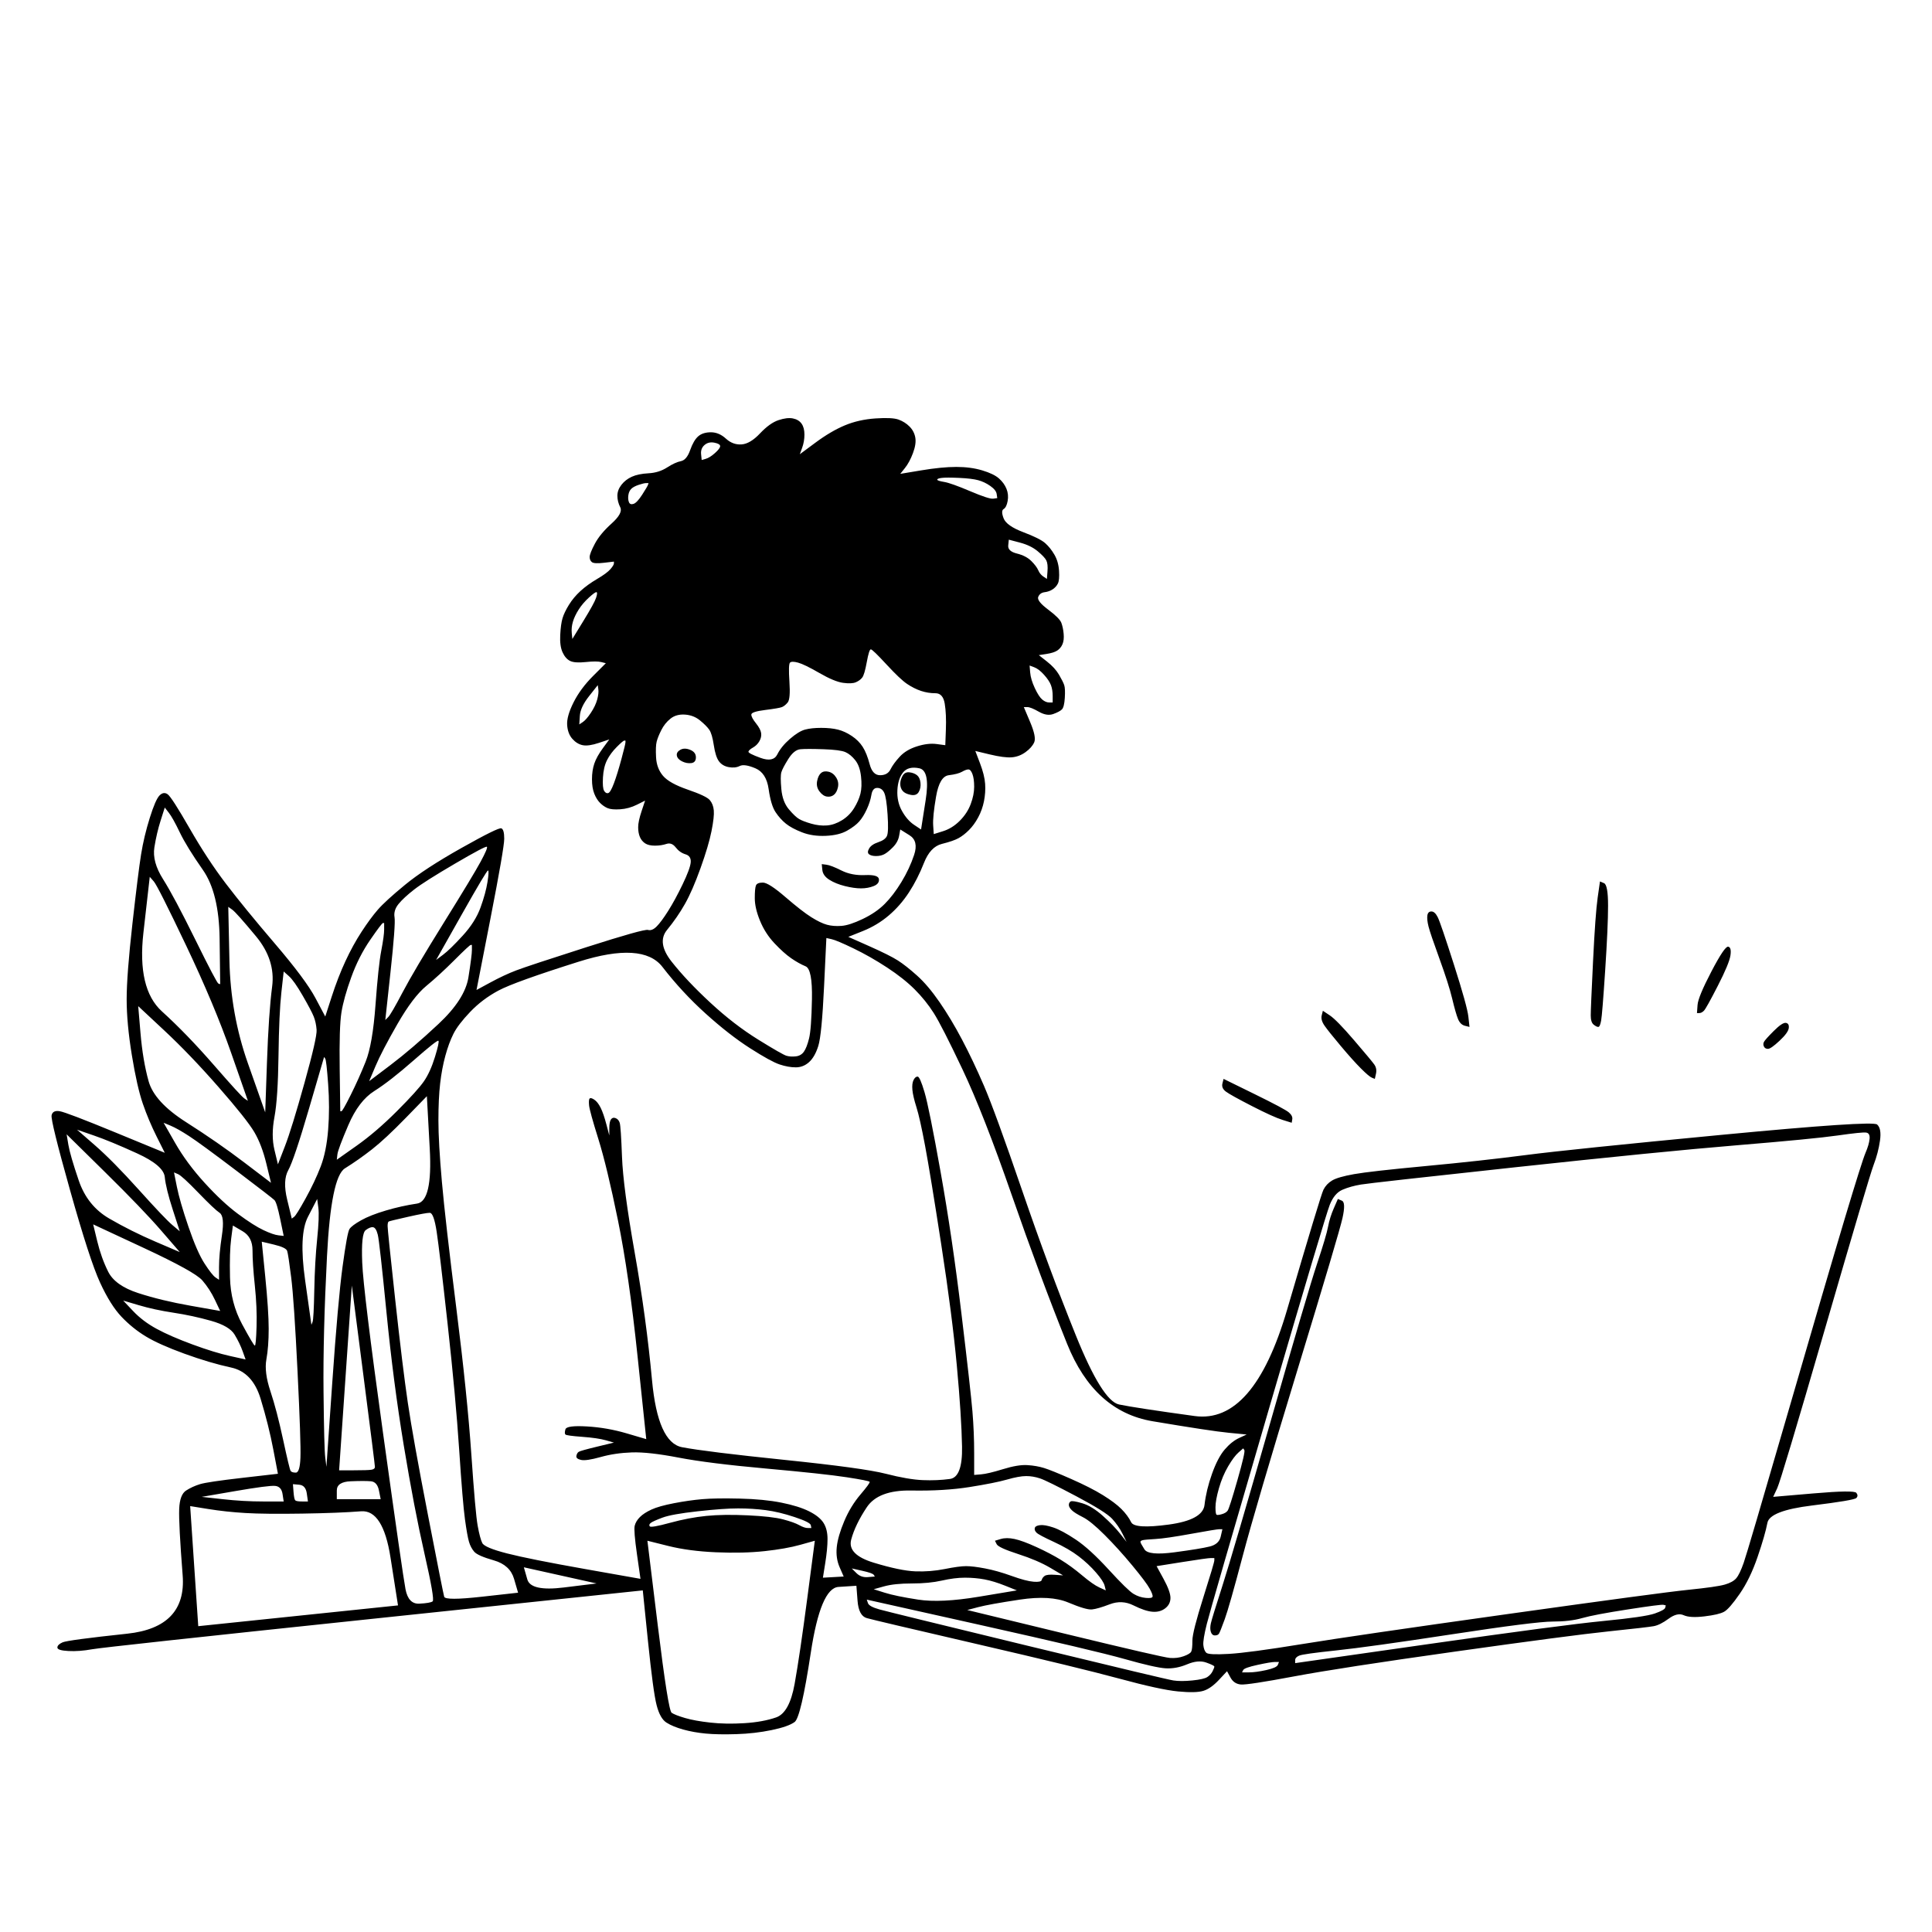
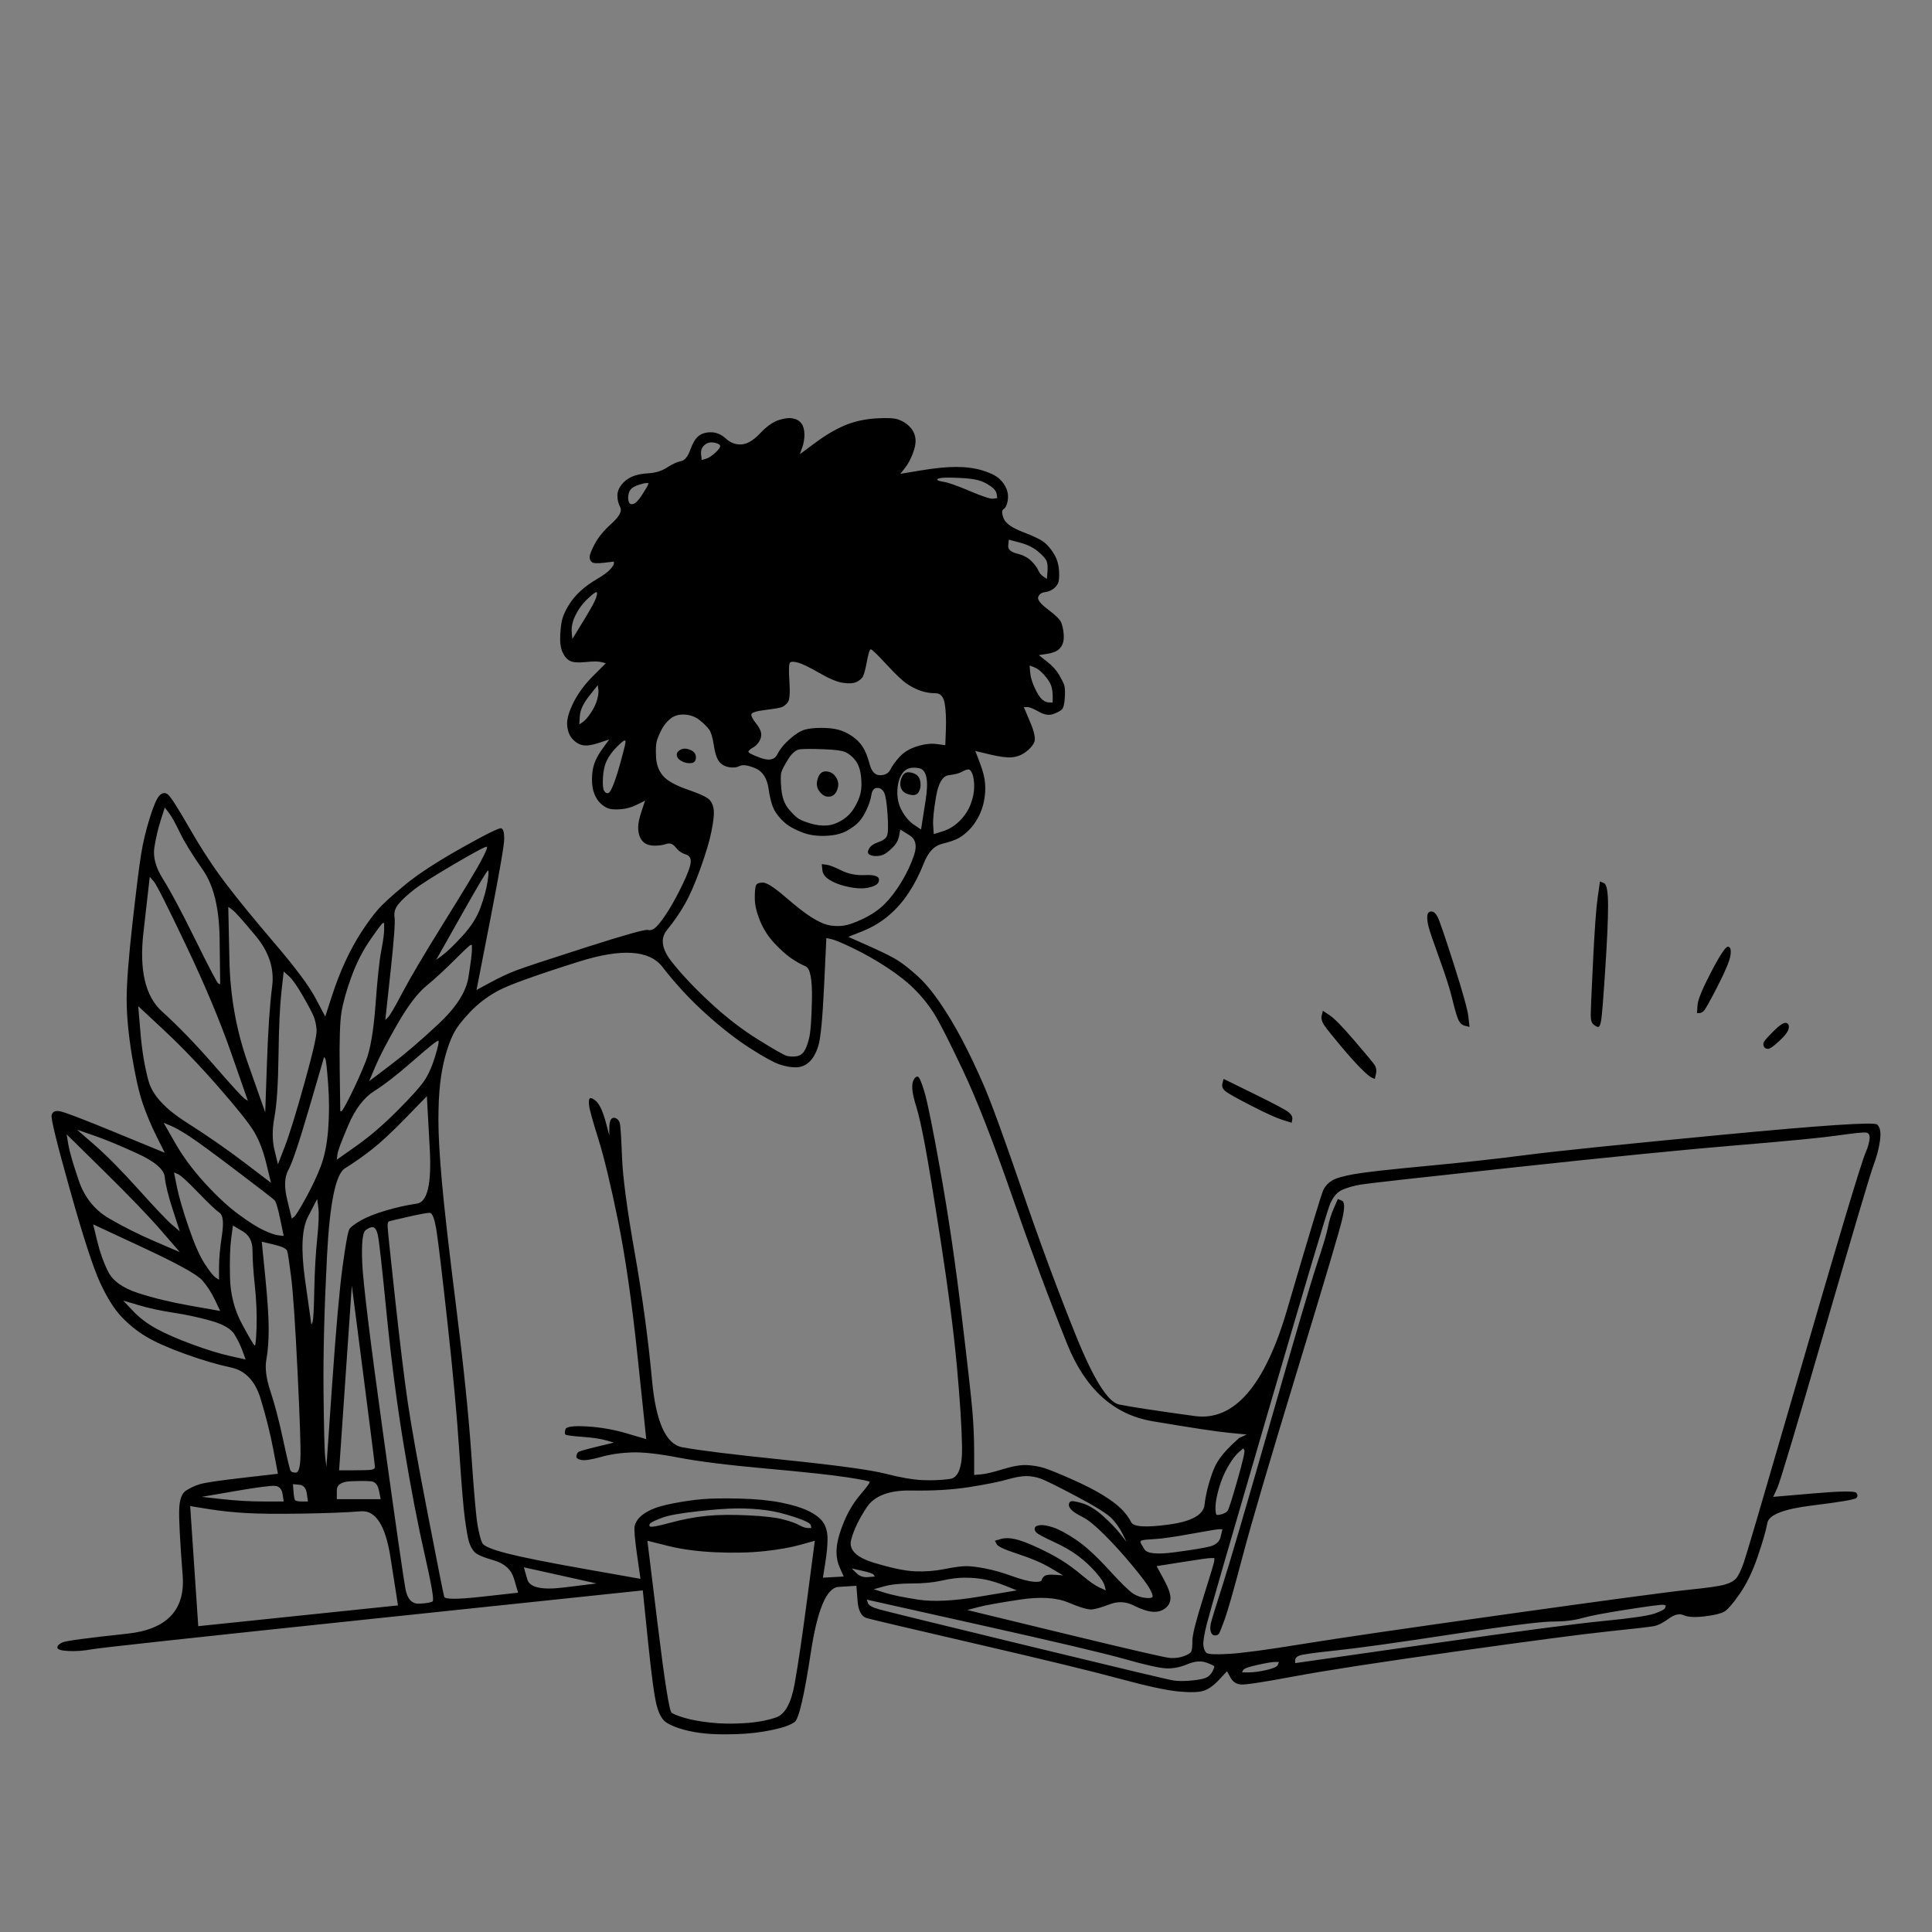
<svg xmlns="http://www.w3.org/2000/svg" width="1080" height="1080" viewBox="0 0 1080 1080" fill="none">
  <rect x="0" y="0" width="1080" height="1080" fill="#808080" stroke="none" />
-   <rect width="1080" height="1080" transform="translate(0 0.002)" fill="white" />
-   <path d="M435.162 234.874C431.934 235.95 428.492 238.424 424.835 242.297C421.177 246.169 417.735 248.213 414.507 248.429C411.28 248.644 408.376 247.568 405.794 245.201C403.212 242.835 400.415 241.651 397.403 241.651C394.391 241.651 392.024 242.404 390.303 243.91C388.582 245.416 387.076 247.998 385.785 251.656C384.494 255.313 382.773 257.357 380.621 257.788C378.47 258.218 375.888 259.401 372.876 261.338C369.864 263.274 366.421 264.35 362.549 264.565C358.676 264.78 355.556 265.425 353.19 266.501C350.823 267.577 348.887 269.083 347.381 271.019C345.875 272.956 345.122 275 345.122 277.151C345.122 279.303 345.659 281.454 346.735 283.606C347.811 285.757 346.197 288.769 341.894 292.642C337.591 296.515 334.472 300.28 332.535 303.937C330.599 307.595 329.631 310.069 329.631 311.36C329.631 312.651 330.061 313.619 330.922 314.264C331.782 314.91 334.041 315.017 337.699 314.587C339.528 314.372 341.356 314.157 343.185 313.942C343.185 314.264 343.185 314.587 343.185 314.91C343.185 315.555 342.54 316.631 341.249 318.137C339.958 319.643 337.484 321.472 333.826 323.623C330.169 325.775 327.049 328.034 324.467 330.401C321.885 332.767 319.734 335.349 318.013 338.146C316.291 340.943 315.108 343.417 314.463 345.569C313.817 347.72 313.387 350.84 313.172 354.928C312.957 359.016 313.387 362.243 314.463 364.609C315.538 366.976 316.937 368.59 318.658 369.45C320.379 370.311 323.284 370.526 327.372 370.096C331.46 369.665 334.364 369.665 336.085 370.096C336.946 370.311 337.806 370.526 338.667 370.741C336.3 373.108 333.934 375.475 331.567 377.841C326.834 382.574 323.176 387.523 320.594 392.687C318.013 397.85 316.829 402.046 317.044 405.273C317.26 408.5 318.228 411.082 319.949 413.018C321.67 414.955 323.607 416.138 325.758 416.568C327.91 416.998 330.922 416.568 334.794 415.277C336.731 414.632 338.667 413.986 340.603 413.341C339.42 414.955 338.237 416.568 337.053 418.182C334.687 421.409 333.073 424.314 332.213 426.895C331.352 429.477 330.922 432.382 330.922 435.609C330.922 438.836 331.352 441.526 332.213 443.677C333.073 445.829 334.149 447.55 335.44 448.841C336.731 450.132 338.129 451.1 339.635 451.745C341.141 452.391 343.508 452.606 346.735 452.391C349.962 452.175 353.082 451.315 356.094 449.809C357.6 449.056 359.106 448.303 360.612 447.55C359.967 449.486 359.321 451.422 358.676 453.359C357.385 457.231 356.74 460.244 356.74 462.395C356.74 464.547 357.062 466.375 357.708 467.881C358.353 469.387 359.321 470.571 360.612 471.431C361.903 472.292 363.732 472.722 366.099 472.722C368.465 472.722 370.617 472.4 372.553 471.754C374.489 471.109 376.211 471.754 377.717 473.69C379.223 475.627 381.052 476.918 383.203 477.563C385.355 478.209 386.323 479.715 386.108 482.081C385.892 484.448 384.386 488.536 381.589 494.345C378.792 500.154 376.103 505.102 373.521 509.19C370.94 513.278 368.788 516.182 367.067 517.904C365.346 519.625 363.732 520.27 362.226 519.84C360.72 519.41 349.209 522.637 327.694 529.522C306.179 536.407 293.163 540.71 288.645 542.431C284.127 544.152 279.286 546.411 274.122 549.208C271.54 550.606 268.958 552.005 266.377 553.403C268.958 540.172 271.54 526.94 274.122 513.708C279.286 487.245 281.867 472.292 281.867 468.85C281.867 465.407 281.33 463.471 280.254 463.04C279.178 462.61 271.755 466.268 257.986 474.013C244.216 481.759 233.674 488.643 226.359 494.668C219.044 500.692 213.988 505.317 211.191 508.545C208.394 511.772 205.382 515.86 202.154 520.808C198.927 525.757 195.915 531.243 193.118 537.267C190.321 543.291 187.739 549.961 185.373 557.276C184.189 560.934 183.006 564.591 181.823 568.249C179.994 564.806 178.165 561.364 176.336 557.922C172.679 551.037 165.149 540.925 153.746 527.585C142.343 514.246 133.199 503.058 126.314 494.022C119.429 484.986 112.652 474.659 105.982 463.04C99.313 451.422 95.225 445.075 93.719 444C92.213 442.924 90.707 443.139 89.201 444.645C87.695 446.151 85.866 450.347 83.715 457.231C81.563 464.116 79.949 470.893 78.874 477.563C77.798 484.233 76.184 497.142 74.033 516.29C71.881 535.438 70.805 549.531 70.805 558.567C70.805 567.603 71.774 578.038 73.71 589.871C75.646 601.705 77.69 610.741 79.842 616.98C81.993 623.22 84.575 629.351 87.587 635.376C89.093 638.388 90.599 641.4 92.105 644.412C82.962 640.647 73.818 636.882 64.674 633.116C46.386 625.586 35.951 621.606 33.369 621.176C30.788 620.745 29.282 621.498 28.851 623.435C28.421 625.371 31.863 639.356 39.178 665.389C46.494 691.422 52.087 708.634 55.96 717.025C59.833 725.416 63.813 731.763 67.901 736.066C71.989 740.369 76.507 744.026 81.455 747.038C86.404 750.05 93.611 753.278 103.078 756.72C112.545 760.162 121.258 762.744 129.219 764.465C137.179 766.187 142.666 771.996 145.678 781.893C148.69 791.789 151.056 801.256 152.778 810.292C153.638 814.81 154.499 819.329 155.359 823.847C148.797 824.6 142.235 825.353 135.673 826.106C122.549 827.612 114.588 828.795 111.792 829.656C108.995 830.516 106.413 831.7 104.046 833.206C101.68 834.712 100.389 838.154 100.173 843.533C99.958 848.912 100.604 861.283 102.11 880.646C103.616 900.01 93.289 910.875 71.128 913.241C48.968 915.608 36.919 917.222 34.983 918.082C33.047 918.943 32.078 919.911 32.078 920.987C32.078 922.063 34.123 922.708 38.21 922.923C42.298 923.138 46.709 922.816 51.442 921.955C56.175 921.094 108.672 915.393 208.932 904.851C259.062 899.579 309.192 894.308 359.321 889.037C360.29 898.504 361.258 907.97 362.226 917.437C364.162 936.37 365.776 948.311 367.067 953.259C368.358 958.208 370.186 961.435 372.553 962.941C374.92 964.447 378.039 965.738 381.912 966.814C385.785 967.89 389.98 968.643 394.498 969.073C399.017 969.503 404.718 969.611 411.603 969.396C418.488 969.18 425.05 968.427 431.289 967.137C437.528 965.846 441.831 964.34 444.198 962.618C446.565 960.897 449.577 947.988 453.234 923.891C456.892 899.795 462.055 887.531 468.725 887.101C472.06 886.886 475.395 886.67 478.73 886.455C478.945 889.252 479.16 892.049 479.375 894.846C479.805 900.44 481.527 903.667 484.539 904.528C487.551 905.389 508.098 910.229 546.179 919.051C584.261 927.872 610.832 934.326 625.892 938.414C640.953 942.502 651.818 944.869 658.487 945.514C665.157 946.159 669.89 946.052 672.687 945.191C675.484 944.331 678.389 942.287 681.401 939.059C682.907 937.446 684.413 935.832 685.919 934.219C686.564 935.402 687.21 936.585 687.855 937.769C689.146 940.135 691.082 941.426 693.664 941.641C696.246 941.856 706.143 940.35 723.355 937.123C740.567 933.896 770.58 929.27 813.395 923.246C856.21 917.222 884.825 913.457 899.24 911.951C913.655 910.445 922.046 909.476 924.412 909.046C926.779 908.616 929.576 907.217 932.803 904.851C936.031 902.484 938.827 901.839 941.194 902.914C943.561 903.99 947.433 904.205 952.812 903.56C958.191 902.914 961.848 902.054 963.785 900.978C965.721 899.902 968.626 896.567 972.498 890.973C976.371 885.38 979.706 878.495 982.503 870.319C985.3 862.143 987.129 855.796 987.989 851.278C988.85 846.76 997.133 843.533 1012.84 841.597C1028.54 839.66 1036.83 838.262 1037.69 837.401C1038.55 836.541 1038.55 835.572 1037.69 834.497C1036.83 833.421 1028.87 833.528 1013.81 834.819C1006.28 835.465 998.747 836.11 991.216 836.756C991.969 835.142 992.722 833.528 993.476 831.915C994.982 828.688 1003.91 798.889 1020.26 742.52C1036.61 686.151 1045.65 655.707 1047.37 651.189C1049.09 646.671 1050.28 642.153 1050.92 637.635C1051.57 633.116 1051.03 630.104 1049.31 628.598C1047.59 627.092 1018.54 629.029 962.171 634.407C905.802 639.786 869.334 643.551 852.768 645.703C836.201 647.854 817.591 649.898 796.936 651.834C776.282 653.771 762.942 655.277 756.918 656.353C750.894 657.428 746.806 658.612 744.655 659.903C742.503 661.193 740.89 662.915 739.814 665.066C738.738 667.218 731.961 689.593 719.482 732.193C707.004 774.793 689.792 794.586 667.846 791.574C645.901 788.562 631.809 786.411 625.569 785.12C619.33 783.829 611.262 770.92 601.365 746.393C591.468 721.866 581.464 694.864 571.352 665.389C561.24 635.913 554.14 616.442 550.052 606.976C545.964 597.509 541.876 588.903 537.788 581.158C533.7 573.412 529.505 566.42 525.202 560.181C520.899 553.941 516.704 548.993 512.616 545.335C508.528 541.678 504.978 538.881 501.966 536.944C498.954 535.008 493.575 532.319 485.83 528.876C481.957 527.155 478.084 525.434 474.211 523.713C476.901 522.637 479.59 521.561 482.28 520.485C487.658 518.334 492.499 515.429 496.802 511.772C501.105 508.114 504.87 503.811 508.098 498.863C511.325 493.914 514.122 488.428 516.488 482.404C518.855 476.38 522.19 472.83 526.493 471.754C530.796 470.678 533.915 469.603 535.852 468.527C537.788 467.451 539.725 465.945 541.661 464.009C543.597 462.072 545.318 459.706 546.824 456.909C548.331 454.112 549.406 451.1 550.052 447.872C550.697 444.645 550.912 441.418 550.697 438.191C550.482 434.963 549.514 431.091 547.793 426.573C546.932 424.314 546.071 422.054 545.211 419.795C547.9 420.441 550.59 421.086 553.279 421.732C558.658 423.023 562.746 423.56 565.543 423.345C568.339 423.13 570.921 422.162 573.288 420.441C575.655 418.72 577.268 416.891 578.129 414.955C578.989 413.018 578.236 409.253 575.87 403.659C574.686 400.862 573.503 398.065 572.32 395.268C572.965 395.268 573.611 395.268 574.256 395.268C575.547 395.268 577.698 396.129 580.711 397.85C583.723 399.571 586.412 400.002 588.779 399.141C591.145 398.28 592.759 397.42 593.62 396.559C594.48 395.699 595.018 393.547 595.233 390.105C595.448 386.662 595.341 384.296 594.91 383.005C594.48 381.714 593.512 379.778 592.006 377.196C590.5 374.614 588.241 372.14 585.229 369.773C583.723 368.59 582.217 367.406 580.711 366.223C582.109 366.008 583.508 365.793 584.906 365.578C587.703 365.147 589.747 364.502 591.038 363.641C592.329 362.781 593.297 361.597 593.942 360.091C594.588 358.585 594.803 356.649 594.588 354.282C594.373 351.916 593.942 349.872 593.297 348.15C592.651 346.429 590.177 343.955 585.874 340.728C581.571 337.501 579.742 335.134 580.388 333.628C581.033 332.122 582.217 331.261 583.938 331.046C585.659 330.831 587.165 330.293 588.456 329.432C589.747 328.572 590.715 327.496 591.361 326.205C592.006 324.914 592.221 322.548 592.006 319.105C591.791 315.663 590.93 312.651 589.424 310.069C587.918 307.487 586.197 305.336 584.261 303.614C582.324 301.893 578.236 299.849 571.997 297.483C565.758 295.116 562.1 292.534 561.024 289.737C559.949 286.94 559.949 285.219 561.024 284.574C562.1 283.928 562.853 282.422 563.283 280.056C563.714 277.689 563.499 275.43 562.638 273.278C561.777 271.127 560.379 269.191 558.443 267.469C556.506 265.748 553.387 264.242 549.084 262.951C544.781 261.66 539.94 261.015 534.561 261.015C529.182 261.015 522.62 261.66 514.875 262.951C511.002 263.597 507.129 264.242 503.257 264.888C504.117 263.812 504.978 262.736 505.838 261.66C507.56 259.509 509.066 256.712 510.357 253.269C511.647 249.827 512.078 246.922 511.647 244.556C511.217 242.189 510.141 240.145 508.42 238.424C506.699 236.703 504.655 235.412 502.288 234.551C499.922 233.691 495.619 233.476 489.379 233.906C483.14 234.336 477.439 235.627 472.275 237.779C467.111 239.93 461.625 243.157 455.816 247.46C452.912 249.612 450.007 251.763 447.103 253.915C447.533 252.732 447.963 251.548 448.393 250.365C449.254 247.998 449.684 245.524 449.684 242.942C449.684 240.36 449.146 238.317 448.071 236.81C446.995 235.304 445.381 234.336 443.23 233.906C441.078 233.476 438.389 233.798 435.162 234.874ZM399.339 247.46C401.491 247.891 402.567 248.536 402.567 249.397C402.567 250.257 401.598 251.548 399.662 253.269C397.726 254.991 396.004 256.066 394.498 256.497C393.745 256.712 392.992 256.927 392.239 257.142C392.132 256.066 392.024 254.991 391.917 253.915C391.701 251.763 392.347 250.042 393.853 248.751C395.359 247.46 397.188 247.03 399.339 247.46ZM536.175 267.147C540.908 267.362 544.458 267.792 546.824 268.437C549.191 269.083 551.45 270.159 553.602 271.665C555.753 273.171 556.937 274.677 557.152 276.183C557.259 276.936 557.367 277.689 557.474 278.442C556.721 278.55 555.968 278.657 555.215 278.765C553.709 278.98 549.406 277.581 542.306 274.569C535.206 271.557 530.366 269.836 527.784 269.406C525.202 268.975 523.911 268.545 523.911 268.115C523.911 267.684 524.772 267.362 526.493 267.147C528.214 266.931 531.441 266.931 536.175 267.147ZM361.258 270.051C361.688 270.051 362.118 270.051 362.549 270.051C362.441 270.374 362.334 270.697 362.226 271.019C362.011 271.665 360.935 273.493 358.999 276.506C357.062 279.518 355.449 281.239 354.158 281.669C352.867 282.099 352.006 281.777 351.576 280.701C351.146 279.625 351.038 278.334 351.253 276.828C351.468 275.322 352.006 274.139 352.867 273.278C353.728 272.418 355.126 271.665 357.062 271.019C358.999 270.374 360.397 270.051 361.258 270.051ZM563.929 301.678C565.973 302.216 568.017 302.754 570.061 303.292C574.149 304.367 577.483 305.981 580.065 308.133C582.647 310.284 584.261 312.005 584.906 313.296C585.551 314.587 585.767 316.631 585.551 319.428C585.444 320.826 585.336 322.225 585.229 323.623C584.583 323.193 583.938 322.763 583.292 322.333C582.001 321.472 581.033 320.289 580.388 318.783C579.742 317.276 578.452 315.555 576.515 313.619C574.579 311.683 571.889 310.284 568.447 309.424C565.005 308.563 563.391 307.057 563.606 304.905C563.714 303.83 563.821 302.754 563.929 301.678ZM333.503 331.046C333.934 331.261 333.826 332.337 333.181 334.273C332.535 336.21 330.169 340.513 326.081 347.182C324.037 350.517 321.993 353.852 319.949 357.187C319.841 356.111 319.734 355.035 319.626 353.96C319.411 351.808 319.626 349.657 320.272 347.505C320.917 345.354 321.993 343.094 323.499 340.728C325.005 338.361 326.941 336.102 329.308 333.951C331.675 331.799 333.073 330.831 333.503 331.046ZM486.798 362.996C487.443 362.996 490.348 365.793 495.511 371.387C500.675 376.981 504.548 380.638 507.129 382.359C509.711 384.081 512.293 385.371 514.875 386.232C517.457 387.093 520.146 387.523 522.943 387.523C525.74 387.523 527.461 389.459 528.106 393.332C528.752 397.205 528.967 402.046 528.752 407.855C528.644 410.759 528.537 413.664 528.429 416.568C526.816 416.353 525.202 416.138 523.588 415.923C520.361 415.492 516.704 415.923 512.616 417.214C508.528 418.504 505.301 420.441 502.934 423.023C500.567 425.604 498.846 427.971 497.77 430.123C496.695 432.274 494.758 433.35 491.961 433.35C489.164 433.35 487.228 431.306 486.152 427.218C485.076 423.13 483.786 419.903 482.28 417.536C480.773 415.17 478.73 413.126 476.148 411.405C473.566 409.683 470.984 408.5 468.402 407.855C465.821 407.209 462.701 406.886 459.043 406.886C455.386 406.886 452.374 407.209 450.007 407.855C447.64 408.5 444.843 410.221 441.616 413.018C438.389 415.815 436.022 418.72 434.516 421.732C433.01 424.744 429.891 425.389 425.157 423.668C420.424 421.947 418.165 420.764 418.38 420.118C418.595 419.473 419.456 418.72 420.962 417.859C422.468 416.998 423.651 415.815 424.512 414.309C425.372 412.803 425.695 411.297 425.48 409.791C425.265 408.285 424.297 406.456 422.575 404.305C420.854 402.153 419.994 400.539 419.994 399.464C419.994 398.388 422.575 397.527 427.739 396.882C432.903 396.236 436.022 395.699 437.098 395.268C438.174 394.838 439.25 393.977 440.325 392.687C441.401 391.396 441.724 387.523 441.293 381.068C440.863 374.614 440.971 371.064 441.616 370.418C442.262 369.773 443.768 369.773 446.134 370.418C448.501 371.064 452.481 373 458.075 376.228C463.669 379.455 468.08 381.284 471.307 381.714C474.534 382.144 476.901 382.037 478.407 381.391C479.913 380.746 481.096 379.885 481.957 378.809C482.817 377.734 483.678 374.829 484.539 370.096C485.399 365.362 486.152 362.996 486.798 362.996ZM575.547 372.032C576.408 372.355 577.268 372.678 578.129 373C579.85 373.646 581.679 375.044 583.615 377.196C585.551 379.347 586.842 381.284 587.488 383.005C588.133 384.726 588.456 386.77 588.456 389.137C588.456 390.32 588.456 391.503 588.456 392.687C587.811 392.687 587.165 392.687 586.52 392.687C585.229 392.687 583.938 392.149 582.647 391.073C581.356 389.997 579.958 387.846 578.452 384.618C576.945 381.391 576.085 378.487 575.87 375.905C575.762 374.614 575.655 373.323 575.547 372.032ZM334.149 383.005C334.256 383.758 334.364 384.511 334.472 385.264C334.687 386.77 334.472 388.706 333.826 391.073C333.181 393.44 331.997 395.914 330.276 398.496C328.555 401.077 327.049 402.799 325.758 403.659C325.113 404.089 324.467 404.52 323.822 404.95C323.929 403.336 324.037 401.723 324.144 400.109C324.36 396.882 326.081 393.224 329.308 389.137C330.922 387.093 332.535 385.049 334.149 383.005ZM382.88 399.464C386.108 399.679 388.905 400.755 391.271 402.691C393.638 404.627 395.359 406.349 396.435 407.855C397.511 409.361 398.371 412.265 399.017 416.568C399.662 420.871 400.63 423.883 401.921 425.604C403.212 427.326 405.041 428.401 407.407 428.832C409.774 429.262 411.818 429.047 413.539 428.186C415.26 427.326 418.165 427.756 422.253 429.477C426.341 431.198 428.815 435.071 429.675 441.095C430.536 447.119 431.827 451.422 433.548 454.004C435.269 456.586 437.206 458.737 439.357 460.459C441.509 462.18 444.521 463.794 448.393 465.3C452.266 466.806 456.677 467.451 461.625 467.236C466.574 467.021 470.554 466.053 473.566 464.331C476.578 462.61 478.837 460.889 480.343 459.168C481.849 457.447 483.248 455.188 484.539 452.391C485.83 449.594 486.69 446.904 487.12 444.322C487.551 441.741 488.626 440.45 490.348 440.45C492.069 440.45 493.36 441.31 494.22 443.032C495.081 444.753 495.726 448.841 496.157 455.295C496.587 461.75 496.479 465.73 495.834 467.236C495.189 468.742 493.575 469.925 490.993 470.786C488.411 471.646 486.69 472.83 485.83 474.336C484.969 475.842 484.969 476.918 485.83 477.563C486.69 478.209 487.981 478.531 489.702 478.531C491.423 478.531 492.929 478.209 494.22 477.563C495.511 476.918 497.125 475.627 499.061 473.69C500.998 471.754 502.181 469.603 502.611 467.236C502.826 466.053 503.041 464.869 503.257 463.686C504.978 464.762 506.699 465.837 508.42 466.913C511.863 469.065 512.723 472.722 511.002 477.886C509.281 483.049 506.914 488.105 503.902 493.054C500.89 498.002 497.77 502.09 494.543 505.317C491.316 508.545 487.228 511.342 482.28 513.708C477.331 516.075 473.351 517.366 470.339 517.581C467.327 517.796 464.637 517.581 462.271 516.936C459.904 516.29 456.999 514.892 453.557 512.74C450.115 510.589 445.274 506.823 439.034 501.445C432.795 496.066 428.6 493.377 426.448 493.377C424.297 493.377 423.006 493.914 422.575 494.99C422.145 496.066 421.93 498.433 421.93 502.09C421.93 505.748 422.898 509.943 424.835 514.676C426.771 519.41 429.46 523.605 432.903 527.263C436.345 530.92 439.465 533.717 442.262 535.654C445.059 537.59 447.748 539.096 450.33 540.172C452.912 541.247 454.095 547.379 453.88 558.567C453.665 569.755 453.127 577.07 452.266 580.512C451.406 583.955 450.437 586.429 449.362 587.935C448.286 589.441 446.78 590.302 444.843 590.517C442.907 590.732 441.186 590.624 439.68 590.194C438.174 589.764 432.903 586.752 423.866 581.158C414.83 575.564 405.901 568.679 397.08 560.503C388.259 552.328 381.052 544.69 375.458 537.59C369.864 530.49 369.003 524.573 372.876 519.84C376.749 515.107 380.083 510.266 382.88 505.317C385.677 500.369 388.582 493.699 391.594 485.308C394.606 476.918 396.65 470.033 397.726 464.654C398.801 459.275 399.232 455.403 399.017 453.036C398.801 450.669 398.048 448.733 396.757 447.227C395.467 445.721 391.379 443.785 384.494 441.418C377.609 439.051 372.983 436.469 370.617 433.673C368.25 430.876 366.959 427.433 366.744 423.345C366.529 419.258 366.637 416.353 367.067 414.632C367.497 412.911 368.358 410.759 369.649 408.177C370.94 405.595 372.661 403.444 374.812 401.723C376.964 400.002 379.653 399.249 382.88 399.464ZM348.994 413.986C349.209 413.986 349.425 413.986 349.64 413.986C349.64 414.309 349.64 414.632 349.64 414.955C349.64 415.6 348.887 418.72 347.381 424.314C345.875 429.907 344.476 434.426 343.185 437.868C341.894 441.31 340.819 443.139 339.958 443.354C339.097 443.569 338.344 443.139 337.699 442.063C337.053 440.988 336.838 438.513 337.053 434.641C337.269 430.768 338.022 427.541 339.312 424.959C340.603 422.377 342.432 419.903 344.799 417.536C347.165 415.17 348.564 413.986 348.994 413.986ZM380.299 419.15C378.792 420.011 378.147 421.086 378.362 422.377C378.577 423.668 379.545 424.744 381.267 425.604C382.988 426.465 384.709 426.788 386.43 426.573C388.151 426.357 389.012 425.282 389.012 423.345C389.012 421.409 387.936 420.011 385.785 419.15C383.633 418.289 381.805 418.289 380.299 419.15ZM460.334 418.827C466.574 419.042 470.661 419.58 472.598 420.441C474.534 421.301 476.363 422.807 478.084 424.959C479.805 427.11 480.881 430.123 481.311 433.995C481.742 437.868 481.634 441.095 480.989 443.677C480.343 446.259 479.16 448.948 477.439 451.745C475.717 454.542 473.458 456.801 470.661 458.522C467.865 460.244 465.068 461.212 462.271 461.427C459.474 461.642 456.569 461.319 453.557 460.459C450.545 459.598 448.286 458.737 446.78 457.877C445.274 457.016 443.337 455.188 440.971 452.391C438.604 449.594 437.206 445.829 436.775 441.095C436.345 436.362 436.345 433.242 436.775 431.736C437.206 430.23 438.497 427.756 440.648 424.314C442.8 420.871 445.059 419.042 447.425 418.827C449.792 418.612 454.095 418.612 460.334 418.827ZM513.907 429.477C517.994 430.338 519.178 436.254 517.457 447.227C516.596 452.713 515.735 458.2 514.875 463.686C513.584 462.825 512.293 461.965 511.002 461.104C508.42 459.383 506.161 456.801 504.225 453.359C502.288 449.916 501.428 446.044 501.643 441.741C501.858 437.438 502.934 434.103 504.87 431.736C506.807 429.37 509.819 428.617 513.907 429.477ZM541.338 430.123C542.199 430.123 542.952 430.983 543.597 432.704C544.243 434.426 544.565 436.792 544.565 439.804C544.565 442.816 543.92 446.044 542.629 449.486C541.338 452.928 539.294 456.048 536.497 458.845C533.7 461.642 530.581 463.578 527.138 464.654C525.417 465.192 523.696 465.73 521.975 466.268C521.867 464.654 521.76 463.04 521.652 461.427C521.437 458.2 521.975 452.821 523.266 445.291C524.556 437.76 526.923 433.78 530.366 433.35C533.808 432.92 536.282 432.274 537.788 431.413C539.294 430.553 540.478 430.123 541.338 430.123ZM459.043 432.059C457.968 432.92 457.215 434.426 456.784 436.577C456.354 438.729 456.784 440.665 458.075 442.386C459.366 444.107 460.765 445.075 462.271 445.291C463.777 445.506 465.068 445.183 466.143 444.322C467.219 443.462 467.972 442.063 468.402 440.127C468.833 438.191 468.51 436.362 467.434 434.641C466.358 432.92 464.96 431.844 463.239 431.413C461.518 430.983 460.119 431.198 459.043 432.059ZM504.548 433.673C503.687 435.179 503.257 436.685 503.257 438.191C503.257 439.697 503.687 440.988 504.548 442.063C505.408 443.139 506.914 443.892 509.066 444.322C511.217 444.753 512.723 444.215 513.584 442.709C514.444 441.203 514.767 439.482 514.552 437.545C514.337 435.609 513.691 434.21 512.616 433.35C511.54 432.489 510.141 431.951 508.42 431.736C506.699 431.521 505.408 432.166 504.548 433.673ZM92.105 451.422C92.858 452.391 93.611 453.359 94.364 454.327C95.871 456.263 97.914 459.921 100.496 465.3C103.078 470.678 107.381 477.671 113.405 486.277C119.429 494.883 122.549 507.684 122.764 524.681C122.872 533.179 122.979 541.678 123.087 550.176C122.764 550.069 122.441 549.961 122.119 549.853C121.473 549.638 117.17 541.463 109.21 525.326C101.249 509.19 95.225 497.895 91.137 491.44C87.049 484.986 85.436 479.069 86.296 473.69C87.157 468.312 88.34 463.256 89.846 458.522C90.599 456.156 91.352 453.789 92.105 451.422ZM272.186 473.368C272.616 473.798 271.433 476.595 268.636 481.759C265.839 486.922 258.954 498.325 247.981 515.967C237.009 533.61 229.371 546.519 225.068 554.694C220.765 562.87 218.076 567.496 217 568.571C216.462 569.109 215.924 569.647 215.386 570.185C216.354 561.256 217.323 552.328 218.291 543.399C220.227 525.542 220.98 515.322 220.55 512.74C220.119 510.158 220.873 507.684 222.809 505.317C224.745 502.951 227.65 500.261 231.522 497.249C235.395 494.237 243.033 489.396 254.436 482.727C265.839 476.057 271.755 472.937 272.186 473.368ZM459.689 486.277C459.904 488.428 461.195 490.257 463.562 491.763C465.928 493.269 468.833 494.452 472.275 495.313C475.717 496.174 478.73 496.604 481.311 496.604C483.893 496.604 486.26 496.174 488.411 495.313C490.563 494.452 491.531 493.161 491.316 491.44C491.101 489.719 488.519 488.966 483.57 489.181C478.622 489.396 474.211 488.536 470.339 486.599C466.466 484.663 463.669 483.587 461.948 483.372C461.087 483.265 460.227 483.157 459.366 483.049C459.474 484.125 459.581 485.201 459.689 486.277ZM272.831 486.599C273.261 486.815 273.154 488.966 272.508 493.054C271.863 497.142 270.572 501.875 268.636 507.254C266.699 512.633 263.365 517.904 258.631 523.067C253.898 528.231 250.24 531.781 247.659 533.717C246.368 534.685 245.077 535.654 243.786 536.622C248.519 528.231 253.253 519.84 257.986 511.449C267.452 494.668 272.401 486.384 272.831 486.599ZM83.715 490.149C84.468 491.01 85.221 491.871 85.974 492.731C87.48 494.452 93.504 506.393 104.046 528.554C114.588 550.714 122.979 570.723 129.219 588.58C132.338 597.509 135.458 606.438 138.578 615.367C137.932 614.936 137.287 614.506 136.641 614.076C135.35 613.215 129.649 606.976 119.537 595.358C109.425 583.74 99.743 573.735 90.492 565.344C81.24 556.953 77.798 542.323 80.165 521.454C81.348 511.019 82.531 500.584 83.715 490.149ZM893.108 501.767C892.248 507.792 891.387 519.625 890.526 537.267C889.666 554.909 889.235 565.022 889.235 567.603C889.235 570.185 889.773 571.906 890.849 572.767C891.925 573.628 892.785 574.058 893.431 574.058C894.076 574.058 894.614 572.874 895.044 570.508C895.475 568.141 896.228 558.782 897.304 542.431C898.379 526.079 898.917 514.031 898.917 506.286C898.917 498.54 898.164 494.345 896.658 493.699C895.905 493.377 895.152 493.054 894.399 492.731C893.969 495.743 893.538 498.755 893.108 501.767ZM127.605 506.931C128.358 507.469 129.111 508.007 129.864 508.545C131.37 509.62 135.781 514.569 143.096 523.39C150.411 532.211 153.423 541.57 152.132 551.467C150.841 561.364 149.873 575.564 149.228 594.067C148.905 603.318 148.582 612.57 148.259 621.821C145.032 612.677 141.805 603.533 138.578 594.389C132.123 576.102 128.681 556.953 128.251 536.944C128.035 526.94 127.82 516.936 127.605 506.931ZM797.904 511.772C797.689 513.278 797.904 515.322 798.55 517.904C799.195 520.485 801.239 526.51 804.682 535.976C808.124 545.443 810.491 552.866 811.781 558.244C813.072 563.623 814.148 567.388 815.009 569.54C815.869 571.691 817.16 572.982 818.881 573.412C819.742 573.628 820.603 573.843 821.463 574.058C821.248 572.121 821.033 570.185 820.818 568.249C820.387 564.376 817.698 554.694 812.75 539.204C807.801 523.713 804.789 514.892 803.713 512.74C802.638 510.589 801.454 509.513 800.163 509.513C798.873 509.513 798.119 510.266 797.904 511.772ZM214.095 515.967C214.31 515.967 214.526 515.967 214.741 515.967C214.741 517.151 214.741 518.334 214.741 519.517C214.741 521.884 214.203 525.864 213.127 531.458C212.051 537.052 210.976 547.164 209.9 561.794C208.824 576.424 206.995 586.967 204.414 593.421C201.832 599.876 199.035 606.115 196.023 612.139C193.011 618.164 191.289 621.176 190.859 621.176C190.644 621.176 190.429 621.176 190.214 621.176C190.106 613.323 189.999 605.47 189.891 597.617C189.676 581.911 189.999 571.368 190.859 565.99C191.72 560.611 193.548 554.049 196.345 546.303C199.142 538.558 202.692 531.566 206.995 525.326C211.298 519.087 213.665 515.967 214.095 515.967ZM461.948 524.358C462.916 524.573 463.884 524.788 464.852 525.004C466.789 525.434 470.877 527.155 477.116 530.167C483.355 533.179 489.595 536.729 495.834 540.817C502.073 544.905 507.237 548.993 511.325 553.081C515.413 557.169 518.963 561.579 521.975 566.312C524.987 571.046 530.366 581.588 538.111 597.939C545.856 614.291 555 637.635 565.543 667.971C576.085 698.307 586.412 726.061 596.524 751.234C606.636 776.406 622.557 790.821 644.287 794.479C666.017 798.136 680.217 800.288 686.887 800.933C690.222 801.256 693.557 801.579 696.891 801.901C695.493 802.547 694.095 803.192 692.696 803.838C689.899 805.129 687.21 807.28 684.628 810.292C682.046 813.304 679.68 817.823 677.528 823.847C675.377 829.871 673.978 835.68 673.333 841.274C672.687 846.868 666.017 850.525 653.324 852.247C640.63 853.968 633.637 853.537 632.347 850.956C631.056 848.374 629.227 845.9 626.86 843.533C624.494 841.166 621.051 838.585 616.533 835.788C612.015 832.991 606.098 829.979 598.783 826.751C591.468 823.524 586.412 821.48 583.615 820.619C580.818 819.759 577.698 819.221 574.256 819.006C570.814 818.791 566.296 819.544 560.702 821.265C555.108 822.986 551.02 823.954 548.438 824.169C547.147 824.277 545.856 824.385 544.565 824.492C544.565 820.512 544.565 816.532 544.565 812.551C544.565 804.591 544.243 796.738 543.597 788.992C542.952 781.247 540.908 763.067 537.465 734.452C534.023 705.837 530.15 679.481 525.847 655.384C521.544 631.288 518.532 616.335 516.811 610.526C515.09 604.717 513.799 601.812 512.938 601.812C512.078 601.812 511.325 602.458 510.679 603.748C510.034 605.039 509.819 606.868 510.034 609.235C510.249 611.601 511.002 614.829 512.293 618.917C513.584 623.004 515.197 630.212 517.134 640.539C519.07 650.866 522.082 669.262 526.17 695.725C530.258 722.188 533.162 744.779 534.884 763.497C536.605 782.215 537.573 797.276 537.788 808.679C538.003 820.082 535.744 826.106 531.011 826.751C526.278 827.397 521.222 827.612 515.843 827.397C510.464 827.182 503.579 825.998 495.189 823.847C486.798 821.695 467.972 819.113 438.712 816.101C409.451 813.089 390.303 810.723 381.267 809.001C372.23 807.28 366.637 794.802 364.485 771.565C362.334 748.329 359.106 724.555 354.803 700.243C350.5 675.931 348.134 658.074 347.703 646.671C347.273 635.268 346.843 628.921 346.412 627.63C345.982 626.339 345.229 625.479 344.153 625.048C343.078 624.618 342.217 624.833 341.572 625.694C340.926 626.554 340.603 628.276 340.603 630.857C340.603 632.148 340.603 633.439 340.603 634.73C340.066 632.686 339.528 630.642 338.99 628.598C337.914 624.51 336.838 621.391 335.763 619.239C334.687 617.088 333.503 615.582 332.213 614.721C330.922 613.861 330.061 613.645 329.631 614.076C329.2 614.506 329.093 615.797 329.308 617.948C329.523 620.1 331.244 626.339 334.472 636.666C337.699 646.994 341.356 662.162 345.444 682.171C349.532 702.18 353.19 727.567 356.417 758.334C358.031 773.717 359.644 789.1 361.258 804.483C357.6 803.408 353.943 802.332 350.285 801.256C342.97 799.105 335.547 797.814 328.017 797.383C320.487 796.953 316.507 797.491 316.076 798.997C315.646 800.503 315.646 801.471 316.076 801.901C316.507 802.332 319.626 802.762 325.435 803.192C331.244 803.623 335.655 804.268 338.667 805.129C340.173 805.559 341.679 805.989 343.185 806.42C340.066 807.173 336.946 807.926 333.826 808.679C327.587 810.185 324.144 811.153 323.499 811.583C322.854 812.014 322.423 812.767 322.208 813.842C321.993 814.918 322.854 815.671 324.79 816.101C326.726 816.532 330.384 815.994 335.763 814.488C341.141 812.982 346.95 812.121 353.19 811.906C359.429 811.691 368.143 812.659 379.33 814.81C390.518 816.962 406.87 819.006 428.385 820.942C449.899 822.879 464.852 824.492 473.243 825.783C481.634 827.074 485.937 827.935 486.152 828.365C486.367 828.795 484.646 831.162 480.989 835.465C477.331 839.768 474.319 844.716 471.952 850.31C469.586 855.904 468.187 860.745 467.757 864.833C467.327 868.921 467.865 872.686 469.371 876.128C470.124 877.849 470.877 879.571 471.63 881.292C469.693 881.399 467.757 881.507 465.821 881.614C463.884 881.722 461.948 881.83 460.012 881.937C460.442 879.248 460.872 876.558 461.302 873.869C462.163 868.49 462.593 863.972 462.593 860.315C462.593 856.657 461.84 853.645 460.334 851.278C458.828 848.912 456.139 846.76 452.266 844.824C448.393 842.888 443.23 841.274 436.775 839.983C430.321 838.692 422.575 837.939 413.539 837.724C404.503 837.509 397.511 837.616 392.562 838.047C387.614 838.477 382.342 839.23 376.749 840.306C371.155 841.381 366.959 842.565 364.162 843.856C361.365 845.147 359.214 846.545 357.708 848.051C356.202 849.557 355.234 851.171 354.803 852.892C354.373 854.613 354.803 859.992 356.094 869.028C356.74 873.546 357.385 878.065 358.031 882.583C347.703 880.754 337.376 878.925 327.049 877.096C306.395 873.439 291.872 870.534 283.481 868.383C275.09 866.231 270.465 864.295 269.604 862.574C268.743 860.853 267.883 857.625 267.022 852.892C266.162 848.159 264.978 834.819 263.472 812.874C261.966 790.929 259.169 763.712 255.081 731.225C250.993 698.737 248.304 675.178 247.013 660.548C245.722 645.918 245.077 634.515 245.077 626.339C245.077 618.164 245.4 611.279 246.045 605.685C246.69 600.091 247.659 594.927 248.95 590.194C250.24 585.461 251.747 581.373 253.468 577.93C255.189 574.488 258.309 570.4 262.827 565.667C267.345 560.934 272.616 556.953 278.64 553.726C284.664 550.499 299.617 545.12 323.499 537.59C347.381 530.06 362.979 531.028 370.294 540.494C377.609 549.961 385.677 558.675 394.498 566.635C403.32 574.596 411.603 581.05 419.348 585.999C427.094 590.947 432.58 593.959 435.807 595.035C439.034 596.111 442.047 596.649 444.843 596.649C447.64 596.649 450.115 595.68 452.266 593.744C454.418 591.808 456.139 588.796 457.43 584.708C458.721 580.62 459.796 569.54 460.657 551.467C461.087 542.431 461.518 533.394 461.948 524.358ZM263.149 528.231C263.365 528.231 263.58 528.231 263.795 528.231C263.795 529.199 263.795 530.167 263.795 531.135C263.795 533.072 263.149 538.128 261.859 546.303C260.568 554.479 254.974 563.193 245.077 572.444C235.18 581.696 226.251 589.333 218.291 595.358C214.31 598.37 210.33 601.382 206.35 604.394C207.533 601.597 208.717 598.8 209.9 596.003C212.267 590.409 216.354 582.556 222.163 572.444C227.972 562.332 233.351 555.232 238.3 551.144C243.248 547.056 248.519 542.216 254.113 536.622C259.707 531.028 262.719 528.231 263.149 528.231ZM956.685 543.076C951.736 552.543 949.155 558.782 948.94 561.794C948.832 563.3 948.724 564.806 948.617 566.312C949.047 566.312 949.477 566.312 949.908 566.312C950.768 566.312 951.629 565.882 952.489 565.022C953.35 564.161 955.932 559.535 960.235 551.144C964.538 542.754 966.905 537.052 967.335 534.04C967.765 531.028 967.335 529.414 966.044 529.199C964.753 528.984 961.633 533.61 956.685 543.076ZM158.587 543.076C159.555 543.937 160.523 544.797 161.491 545.658C163.428 547.379 166.009 551.037 169.237 556.631C172.464 562.225 174.508 566.097 175.368 568.249C176.229 570.4 176.767 572.874 176.982 575.671C177.197 578.468 174.938 588.365 170.205 605.362C165.471 622.359 161.814 634.192 159.232 640.862C157.941 644.197 156.65 647.531 155.359 650.866C154.714 648.177 154.068 645.488 153.423 642.798C152.132 637.419 152.132 631.288 153.423 624.403C154.714 617.518 155.467 606.115 155.682 590.194C155.897 574.273 156.435 562.44 157.296 554.694C157.726 550.822 158.156 546.949 158.587 543.076ZM77.26 562.44C82.101 566.958 86.942 571.476 91.783 575.994C101.464 585.03 111.576 595.573 122.119 607.621C132.661 619.67 139.331 628.06 142.128 632.794C144.925 637.527 147.184 643.444 148.905 650.544C149.765 654.094 150.626 657.644 151.487 661.193C146.538 657.428 141.59 653.663 136.641 649.898C126.744 642.368 115.879 634.838 104.046 627.307C92.213 619.777 85.221 612.139 83.069 604.394C80.918 596.649 79.412 587.72 78.551 577.608C78.121 572.552 77.69 567.496 77.26 562.44ZM738.846 567.603C738.415 569.325 738.953 571.261 740.459 573.412C741.965 575.564 744.977 579.329 749.496 584.708C754.014 590.086 757.779 594.282 760.791 597.294C763.803 600.306 765.847 602.027 766.923 602.458C767.461 602.673 767.999 602.888 768.536 603.103C768.752 602.135 768.967 601.167 769.182 600.199C769.612 598.262 769.289 596.541 768.214 595.035C767.138 593.529 763.373 589.011 756.918 581.48C750.464 573.95 745.946 569.325 743.364 567.603C742.073 566.743 740.782 565.882 739.491 565.022C739.276 565.882 739.061 566.743 738.846 567.603ZM991.539 576.317C988.312 579.544 986.483 581.588 986.053 582.449C985.623 583.309 985.623 584.17 986.053 585.03C986.483 585.891 987.236 586.321 988.312 586.321C989.388 586.321 991.539 584.815 994.766 581.803C997.994 578.791 999.715 576.424 999.93 574.703C1000.15 572.982 999.607 572.014 998.316 571.799C997.025 571.584 994.766 573.09 991.539 576.317ZM245.077 581.803C245.507 582.233 244.862 585.246 243.141 590.839C241.419 596.433 239.375 600.952 237.009 604.394C234.642 607.836 229.586 613.43 221.841 621.176C214.095 628.921 206.565 635.376 199.25 640.539C195.592 643.121 191.935 645.703 188.277 648.284C188.385 647.316 188.492 646.348 188.6 645.38C188.815 643.444 190.859 637.957 194.732 628.921C198.604 619.885 203.445 613.538 209.254 609.88C215.063 606.223 222.379 600.521 231.2 592.776C240.021 585.03 244.647 581.373 245.077 581.803ZM181.177 590.839C181.393 591.162 181.608 591.485 181.823 591.808C182.253 592.453 182.791 597.186 183.436 606.008C184.082 614.829 184.082 623.327 183.436 631.503C182.791 639.678 181.393 646.563 179.241 652.157C177.09 657.751 174.293 663.668 170.85 669.907C167.408 676.146 165.256 679.589 164.396 680.234C163.965 680.557 163.535 680.88 163.105 681.202C162.244 677.652 161.384 674.102 160.523 670.552C158.802 663.453 159.017 657.966 161.168 654.094C163.32 650.221 167.193 638.71 172.787 619.562C175.583 609.988 178.38 600.414 181.177 590.839ZM683.337 605.685C682.907 607.406 683.552 608.912 685.273 610.203C686.995 611.494 691.835 614.183 699.796 618.271C707.757 622.359 713.458 624.941 716.9 626.016C718.622 626.554 720.343 627.092 722.064 627.63C722.172 626.985 722.279 626.339 722.387 625.694C722.602 624.403 721.956 623.112 720.45 621.821C718.944 620.53 712.49 617.088 701.087 611.494C695.385 608.697 689.684 605.9 683.982 603.103C683.767 603.964 683.552 604.824 683.337 605.685ZM238.622 612.785C239.16 622.574 239.698 632.363 240.236 642.153C241.312 661.731 238.945 671.951 233.136 672.812C227.327 673.672 221.518 674.963 215.709 676.684C209.9 678.405 205.274 680.234 201.832 682.171C198.389 684.107 196.238 685.721 195.377 687.011C194.517 688.302 193.226 695.295 191.505 707.989C189.783 720.682 187.847 742.52 185.696 773.502C184.62 788.992 183.544 804.483 182.468 819.974C182.253 818.253 182.038 816.532 181.823 814.81C181.393 811.368 181.07 799.105 180.855 778.02C180.639 756.935 181.285 731.655 182.791 702.18C184.297 672.704 187.632 656.353 192.795 653.125C197.959 649.898 203.015 646.348 207.964 642.475C212.912 638.603 219.259 632.686 227.004 624.726C230.877 620.745 234.75 616.765 238.622 612.785ZM91.46 627.63C92.751 628.168 94.042 628.706 95.333 629.244C97.914 630.319 101.357 632.256 105.66 635.053C109.963 637.85 118.784 644.304 132.123 654.416C145.462 664.528 152.562 670.015 153.423 670.875C154.284 671.736 155.359 675.286 156.65 681.525C157.296 684.645 157.941 687.764 158.587 690.884C157.618 690.777 156.65 690.669 155.682 690.561C153.746 690.346 150.949 689.378 147.291 687.657C143.634 685.936 138.9 682.924 133.091 678.621C127.282 674.318 121.043 668.509 114.373 661.193C107.704 653.878 102.217 646.456 97.914 638.925C95.763 635.16 93.611 631.395 91.46 627.63ZM43.051 631.503C46.171 632.579 49.291 633.654 52.41 634.73C58.65 636.882 66.718 640.216 76.615 644.735C86.511 649.253 91.675 653.663 92.105 657.966C92.536 662.269 94.042 668.401 96.624 676.362C97.914 680.342 99.205 684.322 100.496 688.302C99.098 687.119 97.699 685.936 96.301 684.752C93.504 682.386 87.264 675.824 77.583 665.066C67.901 654.309 59.725 646.025 53.056 640.216C49.721 637.312 46.386 634.407 43.051 631.503ZM1043.18 633.116C1044.68 633.332 1045.33 634.515 1045.11 636.666C1044.9 638.818 1044.14 641.4 1042.85 644.412C1041.56 647.424 1037.69 659.687 1031.23 681.202C1024.78 702.717 1014.13 739.078 999.285 790.283C984.439 841.489 976.264 869.243 974.757 873.546C973.251 877.849 971.853 880.754 970.562 882.26C969.271 883.766 967.12 884.949 964.108 885.81C961.095 886.67 954.318 887.639 943.776 888.714C933.234 889.79 899.563 894.308 842.763 902.269C785.964 910.229 747.667 915.823 727.873 919.051C708.079 922.278 694.417 924.107 686.887 924.537C679.357 924.967 675.161 924.752 674.301 923.891C673.44 923.031 672.902 921.632 672.687 919.696C672.472 917.76 673.117 913.779 674.623 907.755C676.13 901.731 687.532 862.251 708.832 789.315C730.132 716.379 741.643 677.76 743.364 673.457C745.085 669.154 747.452 666.357 750.464 665.066C753.476 663.775 756.918 662.807 760.791 662.162C764.664 661.516 793.494 658.289 847.281 652.48C901.069 646.671 942.27 642.583 970.885 640.216C999.5 637.85 1018.33 636.021 1027.36 634.73C1036.4 633.439 1041.67 632.901 1043.18 633.116ZM37.242 634.085C44.342 641.077 51.442 648.069 58.542 655.062C72.742 669.046 83.284 680.019 90.169 687.98C93.611 691.96 97.054 695.94 100.496 699.92C95.978 697.984 91.46 696.048 86.942 694.111C77.905 690.239 69.299 685.936 61.124 681.202C52.948 676.469 47.247 669.369 44.019 659.903C40.792 650.436 38.856 643.766 38.21 639.894C37.888 637.957 37.565 636.021 37.242 634.085ZM97.269 655.384C98.022 655.707 98.775 656.03 99.528 656.353C101.034 656.998 104.799 660.44 110.823 666.68C116.848 672.919 120.828 676.684 122.764 677.975C124.701 679.266 125.131 683.461 124.055 690.561C122.979 697.661 122.441 703.578 122.441 708.311C122.441 710.678 122.441 713.045 122.441 715.411C121.796 714.981 121.151 714.551 120.505 714.12C119.214 713.26 117.17 710.678 114.373 706.375C111.576 702.072 108.564 695.187 105.337 685.721C102.11 676.254 99.958 668.831 98.883 663.453C98.345 660.763 97.807 658.074 97.269 655.384ZM177.305 670.23C177.52 671.843 177.735 673.457 177.95 675.071C178.38 678.298 178.165 684.107 177.305 692.498C176.444 700.889 175.906 710.463 175.691 721.22C175.476 731.978 175.153 737.894 174.723 738.97C174.508 739.508 174.293 740.046 174.077 740.584C172.894 732.193 171.711 723.802 170.527 715.411C168.161 698.63 168.699 686.904 172.141 680.234C173.862 676.899 175.583 673.565 177.305 670.23ZM745.623 675.393C744.117 678.836 743.041 682.278 742.396 685.721C741.75 689.163 739.706 696.048 736.264 706.375C732.822 716.702 724.108 746.285 710.123 795.124C696.138 843.963 687.21 874.407 683.337 886.455C679.464 898.504 677.313 905.496 676.883 907.432C676.452 909.369 676.452 910.982 676.883 912.273C677.313 913.564 678.066 914.21 679.142 914.21C680.217 914.21 680.97 913.887 681.401 913.241C681.831 912.596 682.907 909.907 684.628 905.173C686.349 900.44 689.684 888.714 694.632 869.996C699.581 851.278 709.8 816.532 725.291 765.756C740.782 714.981 749.173 686.689 750.464 680.88C751.755 675.071 751.647 671.843 750.141 671.198C749.388 670.875 748.635 670.552 747.882 670.23C747.129 671.951 746.376 673.672 745.623 675.393ZM240.236 677.975C241.742 677.975 243.033 681.525 244.109 688.625C245.184 695.725 247.228 712.937 250.24 740.261C253.253 767.585 255.404 791.036 256.695 810.615C257.986 830.194 259.062 843.103 259.922 849.342C260.783 855.581 261.536 859.777 262.181 861.928C262.827 864.08 263.795 865.909 265.086 867.415C266.377 868.921 270.034 870.534 276.058 872.255C282.083 873.977 285.848 877.419 287.354 882.583C288.107 885.164 288.86 887.746 289.613 890.328C282.836 891.081 276.058 891.834 269.281 892.587C255.727 894.093 248.734 894.093 248.304 892.587C247.874 891.081 244.862 875.913 239.268 847.083C233.674 818.253 229.909 797.276 227.972 784.152C226.036 771.027 223.669 751.664 220.873 726.061C218.076 700.458 216.677 686.904 216.677 685.398C216.677 683.892 216.892 683.031 217.323 682.816C217.753 682.601 221.303 681.74 227.972 680.234C234.642 678.728 238.73 677.975 240.236 677.975ZM52.087 684.43C61.554 688.84 71.021 693.251 80.487 697.661C99.42 706.483 110.285 712.507 113.082 715.734C115.879 718.961 118.246 722.619 120.182 726.707C121.151 728.751 122.119 730.794 123.087 732.838C117.601 731.87 112.114 730.902 106.628 729.934C95.655 727.997 85.866 725.631 77.26 722.834C68.654 720.037 63.06 716.057 60.478 710.893C57.897 705.729 55.853 700.028 54.346 693.789C53.593 690.669 52.84 687.549 52.087 684.43ZM130.187 685.075C132.016 686.151 133.844 687.227 135.673 688.302C139.331 690.454 141.159 694.004 141.159 698.952C141.159 703.901 141.59 710.463 142.45 718.638C143.311 726.814 143.634 734.452 143.419 741.552C143.203 748.652 142.881 752.202 142.45 752.202C142.02 752.202 139.653 748.222 135.35 740.261C131.047 732.3 128.788 723.587 128.573 714.12C128.358 704.654 128.573 697.446 129.219 692.498C129.541 690.024 129.864 687.549 130.187 685.075ZM208.609 686.043C209.685 686.258 210.545 687.657 211.191 690.239C211.836 692.821 213.45 707.236 216.032 733.484C218.613 759.732 221.841 784.582 225.713 808.033C229.586 831.485 233.459 851.709 237.331 868.705C241.204 885.702 242.71 894.523 241.85 895.169C240.989 895.814 238.515 896.245 234.427 896.46C230.339 896.675 227.757 893.986 226.682 888.392C225.606 882.798 221.41 853.645 214.095 800.933C206.78 748.222 202.907 716.487 202.477 705.729C202.047 694.972 202.692 688.948 204.414 687.657C206.135 686.366 207.533 685.828 208.609 686.043ZM146.323 694.111C148.582 694.649 150.841 695.187 153.1 695.725C157.618 696.801 160.093 697.984 160.523 699.275C160.953 700.566 161.706 705.514 162.782 714.12C163.858 722.726 165.041 740.261 166.332 766.724C167.623 793.188 168.161 809.217 167.946 814.81C167.73 820.404 166.87 823.201 165.364 823.201C163.858 823.201 162.89 822.879 162.459 822.233C162.029 821.588 160.631 815.779 158.264 804.806C155.897 793.833 153.531 784.797 151.164 777.697C148.797 770.597 148.044 764.681 148.905 759.947C149.765 755.214 150.196 749.512 150.196 742.843C150.196 736.173 149.55 726.384 148.259 713.475C147.614 707.02 146.969 700.566 146.323 694.111ZM196.668 718.638C198.82 735.313 200.971 751.987 203.123 768.661C207.426 802.009 209.577 819.113 209.577 819.974C209.577 820.835 208.932 821.373 207.641 821.588C206.35 821.803 203.015 821.91 197.636 821.91C194.947 821.91 192.258 821.91 189.568 821.91C190.752 804.698 191.935 787.486 193.118 770.274C194.302 753.062 195.485 735.85 196.668 718.638ZM68.869 727.029C71.774 727.89 74.678 728.751 77.583 729.611C83.392 731.332 89.846 732.731 96.946 733.807C104.046 734.882 111.039 736.388 117.923 738.325C124.808 740.261 129.219 742.843 131.155 746.07C133.091 749.297 134.597 752.417 135.673 755.429C136.211 756.935 136.749 758.441 137.287 759.947C134.382 759.302 131.478 758.656 128.573 758.011C122.764 756.72 115.772 754.569 107.596 751.556C99.42 748.544 92.751 745.64 87.587 742.843C82.424 740.046 78.013 736.711 74.356 732.838C72.527 730.902 70.698 728.966 68.869 727.029ZM694.955 809.647C695.17 809.97 695.385 810.292 695.601 810.615C696.031 811.26 694.74 816.854 691.728 827.397C688.716 837.939 686.887 843.641 686.242 844.501C685.596 845.362 684.52 846.007 683.014 846.437C681.508 846.868 680.54 846.975 680.11 846.76C679.68 846.545 679.464 845.147 679.464 842.565C679.464 839.983 680.11 836.433 681.401 831.915C682.692 827.397 684.413 823.309 686.564 819.651C688.716 815.994 690.652 813.412 692.373 811.906C693.234 811.153 694.095 810.4 694.955 809.647ZM573.611 825.138C576.192 825.138 578.774 825.568 581.356 826.429C583.938 827.289 590.715 830.624 601.688 836.433C612.66 842.242 619.33 846.437 621.697 849.019C624.063 851.601 626 854.398 627.506 857.41C628.259 858.916 629.012 860.422 629.765 861.928C628.581 860.422 627.398 858.916 626.215 857.41C623.848 854.398 620.621 851.063 616.533 847.406C612.445 843.748 608.572 841.381 604.915 840.306C601.257 839.23 599.106 838.907 598.46 839.338C597.815 839.768 597.492 840.413 597.492 841.274C597.492 842.134 598.03 843.103 599.106 844.178C600.182 845.254 602.226 846.545 605.238 848.051C608.25 849.557 612.338 852.892 617.501 858.056C622.665 863.219 627.828 868.921 632.992 875.16C638.156 881.399 641.383 885.702 642.674 888.069C643.965 890.436 644.503 891.942 644.287 892.587C644.072 893.233 642.781 893.448 640.415 893.233C638.048 893.017 635.789 892.264 633.637 890.973C631.486 889.683 626.86 885.164 619.76 877.419C612.66 869.674 606.529 864.08 601.365 860.637C596.201 857.195 592.006 854.936 588.779 853.86C585.551 852.784 583.077 852.354 581.356 852.569C579.635 852.784 578.667 853.322 578.452 854.183C578.236 855.043 578.559 855.904 579.42 856.765C580.28 857.625 583.508 859.346 589.101 861.928C594.695 864.51 599.321 867.199 602.979 869.996C606.636 872.793 609.863 875.805 612.66 879.033C615.457 882.26 617.071 884.734 617.501 886.455C617.716 887.316 617.932 888.177 618.147 889.037C616.963 888.499 615.78 887.961 614.597 887.424C612.23 886.348 609.003 884.089 604.915 880.646C600.827 877.204 596.847 874.299 592.974 871.933C589.101 869.566 584.583 867.199 579.42 864.833C574.256 862.466 570.168 860.96 567.156 860.315C564.144 859.669 561.562 859.669 559.411 860.315C558.335 860.637 557.259 860.96 556.184 861.283C556.506 861.928 556.829 862.574 557.152 863.219C557.797 864.51 561.777 866.339 569.092 868.705C576.408 871.072 582.432 873.654 587.165 876.451C589.532 877.849 591.898 879.248 594.265 880.646C592.759 880.539 591.253 880.431 589.747 880.324C586.735 880.108 584.798 880.324 583.938 880.969C583.077 881.614 582.539 882.367 582.324 883.228C582.109 884.089 580.603 884.411 577.806 884.196C575.009 883.981 570.921 882.905 565.543 880.969C560.164 879.033 555.215 877.634 550.697 876.774C546.179 875.913 542.629 875.483 540.047 875.483C537.465 875.483 533.485 876.021 528.106 877.096C522.728 878.172 517.241 878.602 511.647 878.387C506.054 878.172 498.308 876.558 488.411 873.546C478.514 870.534 474.319 866.231 475.825 860.637C477.331 855.043 480.236 849.019 484.539 842.565C488.842 836.11 497.125 832.991 509.388 833.206C521.652 833.421 532.517 832.775 541.984 831.269C551.45 829.763 558.443 828.365 562.961 827.074C567.479 825.783 571.029 825.138 573.611 825.138ZM207.318 828.042C209.685 828.257 211.191 829.979 211.836 833.206C212.159 834.819 212.482 836.433 212.804 838.047C208.717 838.047 204.629 838.047 200.541 838.047C196.453 838.047 192.365 838.047 188.277 838.047C188.277 836.433 188.277 834.819 188.277 833.206C188.277 829.979 190.859 828.257 196.023 828.042C201.186 827.827 204.951 827.827 207.318 828.042ZM163.75 829.656C164.934 829.763 166.117 829.871 167.3 829.979C169.667 830.194 171.065 831.807 171.496 834.819C171.711 836.325 171.926 837.831 172.141 839.338C171.065 839.338 169.99 839.338 168.914 839.338C166.762 839.338 165.471 839.122 165.041 838.692C164.611 838.262 164.288 836.648 164.073 833.851C163.965 832.453 163.858 831.054 163.75 829.656ZM153.746 830.624C156.112 830.839 157.511 832.345 157.941 835.142C158.156 836.541 158.371 837.939 158.587 839.338C154.822 839.338 151.056 839.338 147.291 839.338C139.761 839.338 132.123 838.907 124.378 838.047C120.505 837.616 116.632 837.186 112.76 836.756C118.999 835.68 125.238 834.604 131.478 833.528C143.956 831.377 151.379 830.409 153.746 830.624ZM106.305 841.919C109.64 842.457 112.975 842.995 116.31 843.533C122.979 844.609 129.972 845.362 137.287 845.792C144.602 846.222 155.144 846.33 168.914 846.115C182.683 845.9 193.656 845.469 201.832 844.824C210.007 844.178 215.494 852.784 218.291 870.642C219.689 879.571 221.088 888.499 222.486 897.428C203.876 899.364 185.265 901.301 166.655 903.237C148.044 905.173 129.434 907.11 110.823 909.046C110.07 897.858 109.317 886.67 108.564 875.483C107.811 864.295 107.058 853.107 106.305 841.919ZM412.571 843.21C417.95 843.21 423.113 843.533 428.062 844.178C433.01 844.824 438.389 846.115 444.198 848.051C450.007 849.987 453.019 851.493 453.234 852.569C453.342 853.107 453.449 853.645 453.557 854.183C452.912 854.183 452.266 854.183 451.621 854.183C450.33 854.183 448.716 853.645 446.78 852.569C444.843 851.493 441.831 850.418 437.744 849.342C433.656 848.266 427.094 847.513 418.057 847.083C409.021 846.653 401.276 846.76 394.821 847.406C388.367 848.051 381.589 849.342 374.489 851.278C367.39 853.215 363.624 853.86 363.194 853.215C362.764 852.569 362.979 851.924 363.84 851.278C364.7 850.633 366.852 849.665 370.294 848.374C373.736 847.083 380.299 845.9 389.98 844.824C399.662 843.748 407.192 843.21 412.571 843.21ZM681.723 854.828C682.261 854.828 682.799 854.828 683.337 854.828C683.014 856.227 682.692 857.625 682.369 859.024C681.723 861.821 679.68 863.649 676.237 864.51C672.795 865.371 666.233 866.446 656.551 867.737C646.869 869.028 641.275 868.49 639.769 866.124C638.263 863.757 637.51 862.359 637.51 861.928C637.51 861.498 637.94 861.175 638.801 860.96C639.662 860.745 642.028 860.53 645.901 860.315C649.774 860.099 656.443 859.131 665.91 857.41C675.377 855.689 680.648 854.828 681.723 854.828ZM361.903 861.283C365.776 862.251 369.649 863.219 373.521 864.187C381.267 866.124 390.195 867.307 400.307 867.737C410.419 868.168 419.456 867.952 427.416 867.092C435.377 866.231 442.047 865.048 447.425 863.542C450.115 862.789 452.804 862.036 455.493 861.283C454.095 871.933 452.696 882.583 451.298 893.233C448.501 914.532 446.134 930.561 444.198 941.319C442.262 952.076 438.819 958.315 433.871 960.037C428.922 961.758 423.006 962.834 416.121 963.264C409.236 963.694 402.889 963.587 397.08 962.941C391.271 962.296 386.538 961.435 382.88 960.359C379.223 959.284 376.749 958.315 375.458 957.455C374.167 956.594 371.585 940.35 367.712 908.723C365.776 892.91 363.84 877.096 361.903 861.283ZM676.883 870.965C677.528 870.965 678.173 870.965 678.819 870.965C678.819 871.395 678.819 871.825 678.819 872.255C678.819 873.116 676.775 880.001 672.687 892.91C668.599 905.819 666.555 913.887 666.555 917.114C666.555 920.341 666.34 922.385 665.91 923.246C665.48 924.107 664.081 924.967 661.714 925.828C659.348 926.688 656.766 927.011 653.969 926.796C651.172 926.581 631.594 922.063 595.233 913.241C577.053 908.831 558.873 904.42 540.693 900.01C542.737 899.472 544.781 898.934 546.824 898.396C550.912 897.32 558.658 895.922 570.061 894.201C581.464 892.48 590.5 893.017 597.17 895.814C603.839 898.611 608.25 899.902 610.401 899.687C612.553 899.472 615.888 898.504 620.406 896.783C624.924 895.061 629.334 895.276 633.637 897.428C637.94 899.579 641.49 900.763 644.287 900.978C647.084 901.193 649.451 900.548 651.387 899.042C653.324 897.536 654.292 895.599 654.292 893.233C654.292 890.866 653.001 887.316 650.419 882.583C649.128 880.216 647.837 877.849 646.546 875.483C651.28 874.73 656.013 873.977 660.746 873.224C670.213 871.718 675.592 870.965 676.883 870.965ZM292.84 876.128C299.617 877.634 306.395 879.14 313.172 880.646C319.949 882.152 326.726 883.658 333.503 885.164C327.372 885.917 321.24 886.67 315.108 887.424C302.845 888.93 296.067 887.424 294.776 882.905C294.131 880.646 293.486 878.387 292.84 876.128ZM476.148 876.774C478.084 877.204 480.02 877.634 481.957 878.065C485.83 878.925 487.981 879.678 488.411 880.324C488.626 880.646 488.842 880.969 489.057 881.292C487.766 881.399 486.475 881.507 485.184 881.614C482.602 881.83 480.451 881.077 478.73 879.355C477.869 878.495 477.008 877.634 476.148 876.774ZM539.402 881.937C543.275 881.937 546.932 882.26 550.374 882.905C553.817 883.551 557.69 884.734 561.993 886.455C564.144 887.316 566.296 888.177 568.447 889.037C561.347 890.22 554.247 891.404 547.147 892.587C532.947 894.954 521.652 895.492 513.261 894.201C504.87 892.91 498.631 891.619 494.543 890.328C492.499 889.683 490.455 889.037 488.411 888.392C490.348 887.854 492.284 887.316 494.22 886.778C498.093 885.702 503.257 885.164 509.711 885.164C516.166 885.164 521.76 884.627 526.493 883.551C531.226 882.475 535.529 881.937 539.402 881.937ZM484.539 894.201C505.731 898.934 526.923 903.667 548.115 908.401C590.5 917.867 617.394 924.214 628.797 927.441C640.2 930.669 647.837 932.39 651.71 932.605C655.583 932.82 659.563 932.067 663.651 930.346C667.739 928.625 671.289 928.302 674.301 929.378C677.313 930.453 678.819 931.207 678.819 931.637C678.819 932.067 678.496 932.928 677.851 934.219C677.205 935.51 676.237 936.585 674.946 937.446C673.655 938.306 670.858 938.952 666.555 939.382C662.252 939.813 658.702 939.813 655.905 939.382C653.108 938.952 626 932.497 574.579 920.019C523.158 907.54 495.511 900.763 491.639 899.687C487.766 898.611 485.614 897.428 485.184 896.137C484.969 895.492 484.754 894.846 484.539 894.201ZM929.899 897.105C930.329 897.213 930.759 897.32 931.19 897.428C931.082 897.858 930.974 898.289 930.867 898.719C930.652 899.579 928.715 900.655 925.058 901.946C921.4 903.237 911.826 904.636 896.335 906.142C880.845 907.648 848.249 911.951 798.55 919.051C773.7 922.601 748.85 926.15 724 929.7C724 929.163 724 928.625 724 928.087C724 927.011 724.753 926.15 726.259 925.505C727.765 924.86 734.65 923.891 746.914 922.601C759.177 921.31 780.8 918.298 811.781 913.564C842.763 908.831 861.481 906.464 867.936 906.464C874.39 906.464 879.876 905.819 884.395 904.528C888.913 903.237 897.411 901.623 909.89 899.687C922.369 897.751 929.038 896.89 929.899 897.105ZM712.705 929.055C713.458 929.055 714.211 929.055 714.964 929.055C714.749 929.593 714.534 930.131 714.319 930.669C713.888 931.744 711.737 932.713 707.864 933.573C703.991 934.434 700.764 934.864 698.182 934.864C696.891 934.864 695.601 934.864 694.31 934.864C694.525 934.434 694.74 934.003 694.955 933.573C695.385 932.713 698.075 931.744 703.023 930.669C707.972 929.593 711.199 929.055 712.705 929.055Z" fill="black" />
+   <path d="M435.162 234.874C431.934 235.95 428.492 238.424 424.835 242.297C421.177 246.169 417.735 248.213 414.507 248.429C411.28 248.644 408.376 247.568 405.794 245.201C403.212 242.835 400.415 241.651 397.403 241.651C394.391 241.651 392.024 242.404 390.303 243.91C388.582 245.416 387.076 247.998 385.785 251.656C384.494 255.313 382.773 257.357 380.621 257.788C378.47 258.218 375.888 259.401 372.876 261.338C369.864 263.274 366.421 264.35 362.549 264.565C358.676 264.78 355.556 265.425 353.19 266.501C350.823 267.577 348.887 269.083 347.381 271.019C345.875 272.956 345.122 275 345.122 277.151C345.122 279.303 345.659 281.454 346.735 283.606C347.811 285.757 346.197 288.769 341.894 292.642C337.591 296.515 334.472 300.28 332.535 303.937C330.599 307.595 329.631 310.069 329.631 311.36C329.631 312.651 330.061 313.619 330.922 314.264C331.782 314.91 334.041 315.017 337.699 314.587C339.528 314.372 341.356 314.157 343.185 313.942C343.185 314.264 343.185 314.587 343.185 314.91C343.185 315.555 342.54 316.631 341.249 318.137C339.958 319.643 337.484 321.472 333.826 323.623C330.169 325.775 327.049 328.034 324.467 330.401C321.885 332.767 319.734 335.349 318.013 338.146C316.291 340.943 315.108 343.417 314.463 345.569C313.817 347.72 313.387 350.84 313.172 354.928C312.957 359.016 313.387 362.243 314.463 364.609C315.538 366.976 316.937 368.59 318.658 369.45C320.379 370.311 323.284 370.526 327.372 370.096C331.46 369.665 334.364 369.665 336.085 370.096C336.946 370.311 337.806 370.526 338.667 370.741C336.3 373.108 333.934 375.475 331.567 377.841C326.834 382.574 323.176 387.523 320.594 392.687C318.013 397.85 316.829 402.046 317.044 405.273C317.26 408.5 318.228 411.082 319.949 413.018C321.67 414.955 323.607 416.138 325.758 416.568C327.91 416.998 330.922 416.568 334.794 415.277C336.731 414.632 338.667 413.986 340.603 413.341C339.42 414.955 338.237 416.568 337.053 418.182C334.687 421.409 333.073 424.314 332.213 426.895C331.352 429.477 330.922 432.382 330.922 435.609C330.922 438.836 331.352 441.526 332.213 443.677C333.073 445.829 334.149 447.55 335.44 448.841C336.731 450.132 338.129 451.1 339.635 451.745C341.141 452.391 343.508 452.606 346.735 452.391C349.962 452.175 353.082 451.315 356.094 449.809C357.6 449.056 359.106 448.303 360.612 447.55C359.967 449.486 359.321 451.422 358.676 453.359C357.385 457.231 356.74 460.244 356.74 462.395C356.74 464.547 357.062 466.375 357.708 467.881C358.353 469.387 359.321 470.571 360.612 471.431C361.903 472.292 363.732 472.722 366.099 472.722C368.465 472.722 370.617 472.4 372.553 471.754C374.489 471.109 376.211 471.754 377.717 473.69C379.223 475.627 381.052 476.918 383.203 477.563C385.355 478.209 386.323 479.715 386.108 482.081C385.892 484.448 384.386 488.536 381.589 494.345C378.792 500.154 376.103 505.102 373.521 509.19C370.94 513.278 368.788 516.182 367.067 517.904C365.346 519.625 363.732 520.27 362.226 519.84C360.72 519.41 349.209 522.637 327.694 529.522C306.179 536.407 293.163 540.71 288.645 542.431C284.127 544.152 279.286 546.411 274.122 549.208C271.54 550.606 268.958 552.005 266.377 553.403C268.958 540.172 271.54 526.94 274.122 513.708C279.286 487.245 281.867 472.292 281.867 468.85C281.867 465.407 281.33 463.471 280.254 463.04C279.178 462.61 271.755 466.268 257.986 474.013C244.216 481.759 233.674 488.643 226.359 494.668C219.044 500.692 213.988 505.317 211.191 508.545C208.394 511.772 205.382 515.86 202.154 520.808C198.927 525.757 195.915 531.243 193.118 537.267C190.321 543.291 187.739 549.961 185.373 557.276C184.189 560.934 183.006 564.591 181.823 568.249C179.994 564.806 178.165 561.364 176.336 557.922C172.679 551.037 165.149 540.925 153.746 527.585C142.343 514.246 133.199 503.058 126.314 494.022C119.429 484.986 112.652 474.659 105.982 463.04C99.313 451.422 95.225 445.075 93.719 444C92.213 442.924 90.707 443.139 89.201 444.645C87.695 446.151 85.866 450.347 83.715 457.231C81.563 464.116 79.949 470.893 78.874 477.563C77.798 484.233 76.184 497.142 74.033 516.29C71.881 535.438 70.805 549.531 70.805 558.567C70.805 567.603 71.774 578.038 73.71 589.871C75.646 601.705 77.69 610.741 79.842 616.98C81.993 623.22 84.575 629.351 87.587 635.376C89.093 638.388 90.599 641.4 92.105 644.412C82.962 640.647 73.818 636.882 64.674 633.116C46.386 625.586 35.951 621.606 33.369 621.176C30.788 620.745 29.282 621.498 28.851 623.435C28.421 625.371 31.863 639.356 39.178 665.389C46.494 691.422 52.087 708.634 55.96 717.025C59.833 725.416 63.813 731.763 67.901 736.066C71.989 740.369 76.507 744.026 81.455 747.038C86.404 750.05 93.611 753.278 103.078 756.72C112.545 760.162 121.258 762.744 129.219 764.465C137.179 766.187 142.666 771.996 145.678 781.893C148.69 791.789 151.056 801.256 152.778 810.292C153.638 814.81 154.499 819.329 155.359 823.847C148.797 824.6 142.235 825.353 135.673 826.106C122.549 827.612 114.588 828.795 111.792 829.656C108.995 830.516 106.413 831.7 104.046 833.206C101.68 834.712 100.389 838.154 100.173 843.533C99.958 848.912 100.604 861.283 102.11 880.646C103.616 900.01 93.289 910.875 71.128 913.241C48.968 915.608 36.919 917.222 34.983 918.082C33.047 918.943 32.078 919.911 32.078 920.987C32.078 922.063 34.123 922.708 38.21 922.923C42.298 923.138 46.709 922.816 51.442 921.955C56.175 921.094 108.672 915.393 208.932 904.851C259.062 899.579 309.192 894.308 359.321 889.037C360.29 898.504 361.258 907.97 362.226 917.437C364.162 936.37 365.776 948.311 367.067 953.259C368.358 958.208 370.186 961.435 372.553 962.941C374.92 964.447 378.039 965.738 381.912 966.814C385.785 967.89 389.98 968.643 394.498 969.073C399.017 969.503 404.718 969.611 411.603 969.396C418.488 969.18 425.05 968.427 431.289 967.137C437.528 965.846 441.831 964.34 444.198 962.618C446.565 960.897 449.577 947.988 453.234 923.891C456.892 899.795 462.055 887.531 468.725 887.101C472.06 886.886 475.395 886.67 478.73 886.455C478.945 889.252 479.16 892.049 479.375 894.846C479.805 900.44 481.527 903.667 484.539 904.528C487.551 905.389 508.098 910.229 546.179 919.051C584.261 927.872 610.832 934.326 625.892 938.414C640.953 942.502 651.818 944.869 658.487 945.514C665.157 946.159 669.89 946.052 672.687 945.191C675.484 944.331 678.389 942.287 681.401 939.059C682.907 937.446 684.413 935.832 685.919 934.219C686.564 935.402 687.21 936.585 687.855 937.769C689.146 940.135 691.082 941.426 693.664 941.641C696.246 941.856 706.143 940.35 723.355 937.123C740.567 933.896 770.58 929.27 813.395 923.246C856.21 917.222 884.825 913.457 899.24 911.951C913.655 910.445 922.046 909.476 924.412 909.046C926.779 908.616 929.576 907.217 932.803 904.851C936.031 902.484 938.827 901.839 941.194 902.914C943.561 903.99 947.433 904.205 952.812 903.56C958.191 902.914 961.848 902.054 963.785 900.978C965.721 899.902 968.626 896.567 972.498 890.973C976.371 885.38 979.706 878.495 982.503 870.319C985.3 862.143 987.129 855.796 987.989 851.278C988.85 846.76 997.133 843.533 1012.84 841.597C1028.54 839.66 1036.83 838.262 1037.69 837.401C1038.55 836.541 1038.55 835.572 1037.69 834.497C1036.83 833.421 1028.87 833.528 1013.81 834.819C1006.28 835.465 998.747 836.11 991.216 836.756C991.969 835.142 992.722 833.528 993.476 831.915C994.982 828.688 1003.91 798.889 1020.26 742.52C1036.61 686.151 1045.65 655.707 1047.37 651.189C1049.09 646.671 1050.28 642.153 1050.92 637.635C1051.57 633.116 1051.03 630.104 1049.31 628.598C1047.59 627.092 1018.54 629.029 962.171 634.407C905.802 639.786 869.334 643.551 852.768 645.703C836.201 647.854 817.591 649.898 796.936 651.834C776.282 653.771 762.942 655.277 756.918 656.353C750.894 657.428 746.806 658.612 744.655 659.903C742.503 661.193 740.89 662.915 739.814 665.066C738.738 667.218 731.961 689.593 719.482 732.193C707.004 774.793 689.792 794.586 667.846 791.574C645.901 788.562 631.809 786.411 625.569 785.12C619.33 783.829 611.262 770.92 601.365 746.393C591.468 721.866 581.464 694.864 571.352 665.389C561.24 635.913 554.14 616.442 550.052 606.976C545.964 597.509 541.876 588.903 537.788 581.158C533.7 573.412 529.505 566.42 525.202 560.181C520.899 553.941 516.704 548.993 512.616 545.335C508.528 541.678 504.978 538.881 501.966 536.944C498.954 535.008 493.575 532.319 485.83 528.876C481.957 527.155 478.084 525.434 474.211 523.713C476.901 522.637 479.59 521.561 482.28 520.485C487.658 518.334 492.499 515.429 496.802 511.772C501.105 508.114 504.87 503.811 508.098 498.863C511.325 493.914 514.122 488.428 516.488 482.404C518.855 476.38 522.19 472.83 526.493 471.754C530.796 470.678 533.915 469.603 535.852 468.527C537.788 467.451 539.725 465.945 541.661 464.009C543.597 462.072 545.318 459.706 546.824 456.909C548.331 454.112 549.406 451.1 550.052 447.872C550.697 444.645 550.912 441.418 550.697 438.191C550.482 434.963 549.514 431.091 547.793 426.573C546.932 424.314 546.071 422.054 545.211 419.795C547.9 420.441 550.59 421.086 553.279 421.732C558.658 423.023 562.746 423.56 565.543 423.345C568.339 423.13 570.921 422.162 573.288 420.441C575.655 418.72 577.268 416.891 578.129 414.955C578.989 413.018 578.236 409.253 575.87 403.659C574.686 400.862 573.503 398.065 572.32 395.268C572.965 395.268 573.611 395.268 574.256 395.268C575.547 395.268 577.698 396.129 580.711 397.85C583.723 399.571 586.412 400.002 588.779 399.141C591.145 398.28 592.759 397.42 593.62 396.559C594.48 395.699 595.018 393.547 595.233 390.105C595.448 386.662 595.341 384.296 594.91 383.005C594.48 381.714 593.512 379.778 592.006 377.196C590.5 374.614 588.241 372.14 585.229 369.773C583.723 368.59 582.217 367.406 580.711 366.223C582.109 366.008 583.508 365.793 584.906 365.578C587.703 365.147 589.747 364.502 591.038 363.641C592.329 362.781 593.297 361.597 593.942 360.091C594.588 358.585 594.803 356.649 594.588 354.282C594.373 351.916 593.942 349.872 593.297 348.15C592.651 346.429 590.177 343.955 585.874 340.728C581.571 337.501 579.742 335.134 580.388 333.628C581.033 332.122 582.217 331.261 583.938 331.046C585.659 330.831 587.165 330.293 588.456 329.432C589.747 328.572 590.715 327.496 591.361 326.205C592.006 324.914 592.221 322.548 592.006 319.105C591.791 315.663 590.93 312.651 589.424 310.069C587.918 307.487 586.197 305.336 584.261 303.614C582.324 301.893 578.236 299.849 571.997 297.483C565.758 295.116 562.1 292.534 561.024 289.737C559.949 286.94 559.949 285.219 561.024 284.574C562.1 283.928 562.853 282.422 563.283 280.056C563.714 277.689 563.499 275.43 562.638 273.278C561.777 271.127 560.379 269.191 558.443 267.469C556.506 265.748 553.387 264.242 549.084 262.951C544.781 261.66 539.94 261.015 534.561 261.015C529.182 261.015 522.62 261.66 514.875 262.951C511.002 263.597 507.129 264.242 503.257 264.888C504.117 263.812 504.978 262.736 505.838 261.66C507.56 259.509 509.066 256.712 510.357 253.269C511.647 249.827 512.078 246.922 511.647 244.556C511.217 242.189 510.141 240.145 508.42 238.424C506.699 236.703 504.655 235.412 502.288 234.551C499.922 233.691 495.619 233.476 489.379 233.906C483.14 234.336 477.439 235.627 472.275 237.779C467.111 239.93 461.625 243.157 455.816 247.46C452.912 249.612 450.007 251.763 447.103 253.915C447.533 252.732 447.963 251.548 448.393 250.365C449.254 247.998 449.684 245.524 449.684 242.942C449.684 240.36 449.146 238.317 448.071 236.81C446.995 235.304 445.381 234.336 443.23 233.906C441.078 233.476 438.389 233.798 435.162 234.874ZM399.339 247.46C401.491 247.891 402.567 248.536 402.567 249.397C402.567 250.257 401.598 251.548 399.662 253.269C397.726 254.991 396.004 256.066 394.498 256.497C393.745 256.712 392.992 256.927 392.239 257.142C392.132 256.066 392.024 254.991 391.917 253.915C391.701 251.763 392.347 250.042 393.853 248.751C395.359 247.46 397.188 247.03 399.339 247.46ZM536.175 267.147C540.908 267.362 544.458 267.792 546.824 268.437C549.191 269.083 551.45 270.159 553.602 271.665C555.753 273.171 556.937 274.677 557.152 276.183C557.259 276.936 557.367 277.689 557.474 278.442C556.721 278.55 555.968 278.657 555.215 278.765C553.709 278.98 549.406 277.581 542.306 274.569C535.206 271.557 530.366 269.836 527.784 269.406C525.202 268.975 523.911 268.545 523.911 268.115C523.911 267.684 524.772 267.362 526.493 267.147C528.214 266.931 531.441 266.931 536.175 267.147ZM361.258 270.051C361.688 270.051 362.118 270.051 362.549 270.051C362.441 270.374 362.334 270.697 362.226 271.019C362.011 271.665 360.935 273.493 358.999 276.506C357.062 279.518 355.449 281.239 354.158 281.669C352.867 282.099 352.006 281.777 351.576 280.701C351.146 279.625 351.038 278.334 351.253 276.828C351.468 275.322 352.006 274.139 352.867 273.278C353.728 272.418 355.126 271.665 357.062 271.019C358.999 270.374 360.397 270.051 361.258 270.051ZM563.929 301.678C565.973 302.216 568.017 302.754 570.061 303.292C574.149 304.367 577.483 305.981 580.065 308.133C582.647 310.284 584.261 312.005 584.906 313.296C585.551 314.587 585.767 316.631 585.551 319.428C585.444 320.826 585.336 322.225 585.229 323.623C584.583 323.193 583.938 322.763 583.292 322.333C582.001 321.472 581.033 320.289 580.388 318.783C579.742 317.276 578.452 315.555 576.515 313.619C574.579 311.683 571.889 310.284 568.447 309.424C565.005 308.563 563.391 307.057 563.606 304.905C563.714 303.83 563.821 302.754 563.929 301.678ZM333.503 331.046C333.934 331.261 333.826 332.337 333.181 334.273C332.535 336.21 330.169 340.513 326.081 347.182C324.037 350.517 321.993 353.852 319.949 357.187C319.841 356.111 319.734 355.035 319.626 353.96C319.411 351.808 319.626 349.657 320.272 347.505C320.917 345.354 321.993 343.094 323.499 340.728C325.005 338.361 326.941 336.102 329.308 333.951C331.675 331.799 333.073 330.831 333.503 331.046ZM486.798 362.996C487.443 362.996 490.348 365.793 495.511 371.387C500.675 376.981 504.548 380.638 507.129 382.359C509.711 384.081 512.293 385.371 514.875 386.232C517.457 387.093 520.146 387.523 522.943 387.523C525.74 387.523 527.461 389.459 528.106 393.332C528.752 397.205 528.967 402.046 528.752 407.855C528.644 410.759 528.537 413.664 528.429 416.568C526.816 416.353 525.202 416.138 523.588 415.923C520.361 415.492 516.704 415.923 512.616 417.214C508.528 418.504 505.301 420.441 502.934 423.023C500.567 425.604 498.846 427.971 497.77 430.123C496.695 432.274 494.758 433.35 491.961 433.35C489.164 433.35 487.228 431.306 486.152 427.218C485.076 423.13 483.786 419.903 482.28 417.536C480.773 415.17 478.73 413.126 476.148 411.405C473.566 409.683 470.984 408.5 468.402 407.855C465.821 407.209 462.701 406.886 459.043 406.886C455.386 406.886 452.374 407.209 450.007 407.855C447.64 408.5 444.843 410.221 441.616 413.018C438.389 415.815 436.022 418.72 434.516 421.732C433.01 424.744 429.891 425.389 425.157 423.668C420.424 421.947 418.165 420.764 418.38 420.118C418.595 419.473 419.456 418.72 420.962 417.859C422.468 416.998 423.651 415.815 424.512 414.309C425.372 412.803 425.695 411.297 425.48 409.791C425.265 408.285 424.297 406.456 422.575 404.305C420.854 402.153 419.994 400.539 419.994 399.464C419.994 398.388 422.575 397.527 427.739 396.882C432.903 396.236 436.022 395.699 437.098 395.268C438.174 394.838 439.25 393.977 440.325 392.687C441.401 391.396 441.724 387.523 441.293 381.068C440.863 374.614 440.971 371.064 441.616 370.418C442.262 369.773 443.768 369.773 446.134 370.418C448.501 371.064 452.481 373 458.075 376.228C463.669 379.455 468.08 381.284 471.307 381.714C474.534 382.144 476.901 382.037 478.407 381.391C479.913 380.746 481.096 379.885 481.957 378.809C482.817 377.734 483.678 374.829 484.539 370.096C485.399 365.362 486.152 362.996 486.798 362.996ZM575.547 372.032C576.408 372.355 577.268 372.678 578.129 373C579.85 373.646 581.679 375.044 583.615 377.196C585.551 379.347 586.842 381.284 587.488 383.005C588.133 384.726 588.456 386.77 588.456 389.137C588.456 390.32 588.456 391.503 588.456 392.687C587.811 392.687 587.165 392.687 586.52 392.687C585.229 392.687 583.938 392.149 582.647 391.073C581.356 389.997 579.958 387.846 578.452 384.618C576.945 381.391 576.085 378.487 575.87 375.905C575.762 374.614 575.655 373.323 575.547 372.032ZM334.149 383.005C334.256 383.758 334.364 384.511 334.472 385.264C334.687 386.77 334.472 388.706 333.826 391.073C333.181 393.44 331.997 395.914 330.276 398.496C328.555 401.077 327.049 402.799 325.758 403.659C325.113 404.089 324.467 404.52 323.822 404.95C323.929 403.336 324.037 401.723 324.144 400.109C324.36 396.882 326.081 393.224 329.308 389.137C330.922 387.093 332.535 385.049 334.149 383.005ZM382.88 399.464C386.108 399.679 388.905 400.755 391.271 402.691C393.638 404.627 395.359 406.349 396.435 407.855C397.511 409.361 398.371 412.265 399.017 416.568C399.662 420.871 400.63 423.883 401.921 425.604C403.212 427.326 405.041 428.401 407.407 428.832C409.774 429.262 411.818 429.047 413.539 428.186C415.26 427.326 418.165 427.756 422.253 429.477C426.341 431.198 428.815 435.071 429.675 441.095C430.536 447.119 431.827 451.422 433.548 454.004C435.269 456.586 437.206 458.737 439.357 460.459C441.509 462.18 444.521 463.794 448.393 465.3C452.266 466.806 456.677 467.451 461.625 467.236C466.574 467.021 470.554 466.053 473.566 464.331C476.578 462.61 478.837 460.889 480.343 459.168C481.849 457.447 483.248 455.188 484.539 452.391C485.83 449.594 486.69 446.904 487.12 444.322C487.551 441.741 488.626 440.45 490.348 440.45C492.069 440.45 493.36 441.31 494.22 443.032C495.081 444.753 495.726 448.841 496.157 455.295C496.587 461.75 496.479 465.73 495.834 467.236C495.189 468.742 493.575 469.925 490.993 470.786C488.411 471.646 486.69 472.83 485.83 474.336C484.969 475.842 484.969 476.918 485.83 477.563C486.69 478.209 487.981 478.531 489.702 478.531C491.423 478.531 492.929 478.209 494.22 477.563C495.511 476.918 497.125 475.627 499.061 473.69C500.998 471.754 502.181 469.603 502.611 467.236C502.826 466.053 503.041 464.869 503.257 463.686C504.978 464.762 506.699 465.837 508.42 466.913C511.863 469.065 512.723 472.722 511.002 477.886C509.281 483.049 506.914 488.105 503.902 493.054C500.89 498.002 497.77 502.09 494.543 505.317C491.316 508.545 487.228 511.342 482.28 513.708C477.331 516.075 473.351 517.366 470.339 517.581C467.327 517.796 464.637 517.581 462.271 516.936C459.904 516.29 456.999 514.892 453.557 512.74C450.115 510.589 445.274 506.823 439.034 501.445C432.795 496.066 428.6 493.377 426.448 493.377C424.297 493.377 423.006 493.914 422.575 494.99C422.145 496.066 421.93 498.433 421.93 502.09C421.93 505.748 422.898 509.943 424.835 514.676C426.771 519.41 429.46 523.605 432.903 527.263C436.345 530.92 439.465 533.717 442.262 535.654C445.059 537.59 447.748 539.096 450.33 540.172C452.912 541.247 454.095 547.379 453.88 558.567C453.665 569.755 453.127 577.07 452.266 580.512C451.406 583.955 450.437 586.429 449.362 587.935C448.286 589.441 446.78 590.302 444.843 590.517C442.907 590.732 441.186 590.624 439.68 590.194C438.174 589.764 432.903 586.752 423.866 581.158C414.83 575.564 405.901 568.679 397.08 560.503C388.259 552.328 381.052 544.69 375.458 537.59C369.864 530.49 369.003 524.573 372.876 519.84C376.749 515.107 380.083 510.266 382.88 505.317C385.677 500.369 388.582 493.699 391.594 485.308C394.606 476.918 396.65 470.033 397.726 464.654C398.801 459.275 399.232 455.403 399.017 453.036C398.801 450.669 398.048 448.733 396.757 447.227C395.467 445.721 391.379 443.785 384.494 441.418C377.609 439.051 372.983 436.469 370.617 433.673C368.25 430.876 366.959 427.433 366.744 423.345C366.529 419.258 366.637 416.353 367.067 414.632C367.497 412.911 368.358 410.759 369.649 408.177C370.94 405.595 372.661 403.444 374.812 401.723C376.964 400.002 379.653 399.249 382.88 399.464ZM348.994 413.986C349.209 413.986 349.425 413.986 349.64 413.986C349.64 414.309 349.64 414.632 349.64 414.955C349.64 415.6 348.887 418.72 347.381 424.314C345.875 429.907 344.476 434.426 343.185 437.868C341.894 441.31 340.819 443.139 339.958 443.354C339.097 443.569 338.344 443.139 337.699 442.063C337.053 440.988 336.838 438.513 337.053 434.641C337.269 430.768 338.022 427.541 339.312 424.959C340.603 422.377 342.432 419.903 344.799 417.536C347.165 415.17 348.564 413.986 348.994 413.986ZM380.299 419.15C378.792 420.011 378.147 421.086 378.362 422.377C378.577 423.668 379.545 424.744 381.267 425.604C382.988 426.465 384.709 426.788 386.43 426.573C388.151 426.357 389.012 425.282 389.012 423.345C389.012 421.409 387.936 420.011 385.785 419.15C383.633 418.289 381.805 418.289 380.299 419.15ZM460.334 418.827C466.574 419.042 470.661 419.58 472.598 420.441C474.534 421.301 476.363 422.807 478.084 424.959C479.805 427.11 480.881 430.123 481.311 433.995C481.742 437.868 481.634 441.095 480.989 443.677C480.343 446.259 479.16 448.948 477.439 451.745C475.717 454.542 473.458 456.801 470.661 458.522C467.865 460.244 465.068 461.212 462.271 461.427C459.474 461.642 456.569 461.319 453.557 460.459C450.545 459.598 448.286 458.737 446.78 457.877C445.274 457.016 443.337 455.188 440.971 452.391C438.604 449.594 437.206 445.829 436.775 441.095C436.345 436.362 436.345 433.242 436.775 431.736C437.206 430.23 438.497 427.756 440.648 424.314C442.8 420.871 445.059 419.042 447.425 418.827C449.792 418.612 454.095 418.612 460.334 418.827ZM513.907 429.477C517.994 430.338 519.178 436.254 517.457 447.227C516.596 452.713 515.735 458.2 514.875 463.686C513.584 462.825 512.293 461.965 511.002 461.104C508.42 459.383 506.161 456.801 504.225 453.359C502.288 449.916 501.428 446.044 501.643 441.741C501.858 437.438 502.934 434.103 504.87 431.736C506.807 429.37 509.819 428.617 513.907 429.477ZM541.338 430.123C542.199 430.123 542.952 430.983 543.597 432.704C544.243 434.426 544.565 436.792 544.565 439.804C544.565 442.816 543.92 446.044 542.629 449.486C541.338 452.928 539.294 456.048 536.497 458.845C533.7 461.642 530.581 463.578 527.138 464.654C525.417 465.192 523.696 465.73 521.975 466.268C521.867 464.654 521.76 463.04 521.652 461.427C521.437 458.2 521.975 452.821 523.266 445.291C524.556 437.76 526.923 433.78 530.366 433.35C533.808 432.92 536.282 432.274 537.788 431.413C539.294 430.553 540.478 430.123 541.338 430.123ZM459.043 432.059C457.968 432.92 457.215 434.426 456.784 436.577C456.354 438.729 456.784 440.665 458.075 442.386C459.366 444.107 460.765 445.075 462.271 445.291C463.777 445.506 465.068 445.183 466.143 444.322C467.219 443.462 467.972 442.063 468.402 440.127C468.833 438.191 468.51 436.362 467.434 434.641C466.358 432.92 464.96 431.844 463.239 431.413C461.518 430.983 460.119 431.198 459.043 432.059ZM504.548 433.673C503.687 435.179 503.257 436.685 503.257 438.191C503.257 439.697 503.687 440.988 504.548 442.063C505.408 443.139 506.914 443.892 509.066 444.322C511.217 444.753 512.723 444.215 513.584 442.709C514.444 441.203 514.767 439.482 514.552 437.545C514.337 435.609 513.691 434.21 512.616 433.35C511.54 432.489 510.141 431.951 508.42 431.736C506.699 431.521 505.408 432.166 504.548 433.673ZM92.105 451.422C92.858 452.391 93.611 453.359 94.364 454.327C95.871 456.263 97.914 459.921 100.496 465.3C103.078 470.678 107.381 477.671 113.405 486.277C119.429 494.883 122.549 507.684 122.764 524.681C122.872 533.179 122.979 541.678 123.087 550.176C122.764 550.069 122.441 549.961 122.119 549.853C121.473 549.638 117.17 541.463 109.21 525.326C101.249 509.19 95.225 497.895 91.137 491.44C87.049 484.986 85.436 479.069 86.296 473.69C87.157 468.312 88.34 463.256 89.846 458.522C90.599 456.156 91.352 453.789 92.105 451.422ZM272.186 473.368C272.616 473.798 271.433 476.595 268.636 481.759C265.839 486.922 258.954 498.325 247.981 515.967C237.009 533.61 229.371 546.519 225.068 554.694C220.765 562.87 218.076 567.496 217 568.571C216.462 569.109 215.924 569.647 215.386 570.185C216.354 561.256 217.323 552.328 218.291 543.399C220.227 525.542 220.98 515.322 220.55 512.74C220.119 510.158 220.873 507.684 222.809 505.317C224.745 502.951 227.65 500.261 231.522 497.249C235.395 494.237 243.033 489.396 254.436 482.727C265.839 476.057 271.755 472.937 272.186 473.368ZM459.689 486.277C459.904 488.428 461.195 490.257 463.562 491.763C465.928 493.269 468.833 494.452 472.275 495.313C475.717 496.174 478.73 496.604 481.311 496.604C483.893 496.604 486.26 496.174 488.411 495.313C490.563 494.452 491.531 493.161 491.316 491.44C491.101 489.719 488.519 488.966 483.57 489.181C478.622 489.396 474.211 488.536 470.339 486.599C466.466 484.663 463.669 483.587 461.948 483.372C461.087 483.265 460.227 483.157 459.366 483.049C459.474 484.125 459.581 485.201 459.689 486.277ZM272.831 486.599C273.261 486.815 273.154 488.966 272.508 493.054C271.863 497.142 270.572 501.875 268.636 507.254C266.699 512.633 263.365 517.904 258.631 523.067C253.898 528.231 250.24 531.781 247.659 533.717C246.368 534.685 245.077 535.654 243.786 536.622C248.519 528.231 253.253 519.84 257.986 511.449C267.452 494.668 272.401 486.384 272.831 486.599ZM83.715 490.149C84.468 491.01 85.221 491.871 85.974 492.731C87.48 494.452 93.504 506.393 104.046 528.554C114.588 550.714 122.979 570.723 129.219 588.58C132.338 597.509 135.458 606.438 138.578 615.367C137.932 614.936 137.287 614.506 136.641 614.076C135.35 613.215 129.649 606.976 119.537 595.358C109.425 583.74 99.743 573.735 90.492 565.344C81.24 556.953 77.798 542.323 80.165 521.454C81.348 511.019 82.531 500.584 83.715 490.149ZM893.108 501.767C892.248 507.792 891.387 519.625 890.526 537.267C889.666 554.909 889.235 565.022 889.235 567.603C889.235 570.185 889.773 571.906 890.849 572.767C891.925 573.628 892.785 574.058 893.431 574.058C894.076 574.058 894.614 572.874 895.044 570.508C895.475 568.141 896.228 558.782 897.304 542.431C898.379 526.079 898.917 514.031 898.917 506.286C898.917 498.54 898.164 494.345 896.658 493.699C895.905 493.377 895.152 493.054 894.399 492.731C893.969 495.743 893.538 498.755 893.108 501.767ZM127.605 506.931C128.358 507.469 129.111 508.007 129.864 508.545C131.37 509.62 135.781 514.569 143.096 523.39C150.411 532.211 153.423 541.57 152.132 551.467C150.841 561.364 149.873 575.564 149.228 594.067C148.905 603.318 148.582 612.57 148.259 621.821C145.032 612.677 141.805 603.533 138.578 594.389C132.123 576.102 128.681 556.953 128.251 536.944C128.035 526.94 127.82 516.936 127.605 506.931ZM797.904 511.772C797.689 513.278 797.904 515.322 798.55 517.904C799.195 520.485 801.239 526.51 804.682 535.976C808.124 545.443 810.491 552.866 811.781 558.244C813.072 563.623 814.148 567.388 815.009 569.54C815.869 571.691 817.16 572.982 818.881 573.412C819.742 573.628 820.603 573.843 821.463 574.058C821.248 572.121 821.033 570.185 820.818 568.249C820.387 564.376 817.698 554.694 812.75 539.204C807.801 523.713 804.789 514.892 803.713 512.74C802.638 510.589 801.454 509.513 800.163 509.513C798.873 509.513 798.119 510.266 797.904 511.772ZM214.095 515.967C214.31 515.967 214.526 515.967 214.741 515.967C214.741 517.151 214.741 518.334 214.741 519.517C214.741 521.884 214.203 525.864 213.127 531.458C212.051 537.052 210.976 547.164 209.9 561.794C208.824 576.424 206.995 586.967 204.414 593.421C201.832 599.876 199.035 606.115 196.023 612.139C193.011 618.164 191.289 621.176 190.859 621.176C190.644 621.176 190.429 621.176 190.214 621.176C190.106 613.323 189.999 605.47 189.891 597.617C189.676 581.911 189.999 571.368 190.859 565.99C191.72 560.611 193.548 554.049 196.345 546.303C199.142 538.558 202.692 531.566 206.995 525.326C211.298 519.087 213.665 515.967 214.095 515.967ZM461.948 524.358C462.916 524.573 463.884 524.788 464.852 525.004C466.789 525.434 470.877 527.155 477.116 530.167C483.355 533.179 489.595 536.729 495.834 540.817C502.073 544.905 507.237 548.993 511.325 553.081C515.413 557.169 518.963 561.579 521.975 566.312C524.987 571.046 530.366 581.588 538.111 597.939C545.856 614.291 555 637.635 565.543 667.971C576.085 698.307 586.412 726.061 596.524 751.234C606.636 776.406 622.557 790.821 644.287 794.479C666.017 798.136 680.217 800.288 686.887 800.933C690.222 801.256 693.557 801.579 696.891 801.901C695.493 802.547 694.095 803.192 692.696 803.838C682.046 813.304 679.68 817.823 677.528 823.847C675.377 829.871 673.978 835.68 673.333 841.274C672.687 846.868 666.017 850.525 653.324 852.247C640.63 853.968 633.637 853.537 632.347 850.956C631.056 848.374 629.227 845.9 626.86 843.533C624.494 841.166 621.051 838.585 616.533 835.788C612.015 832.991 606.098 829.979 598.783 826.751C591.468 823.524 586.412 821.48 583.615 820.619C580.818 819.759 577.698 819.221 574.256 819.006C570.814 818.791 566.296 819.544 560.702 821.265C555.108 822.986 551.02 823.954 548.438 824.169C547.147 824.277 545.856 824.385 544.565 824.492C544.565 820.512 544.565 816.532 544.565 812.551C544.565 804.591 544.243 796.738 543.597 788.992C542.952 781.247 540.908 763.067 537.465 734.452C534.023 705.837 530.15 679.481 525.847 655.384C521.544 631.288 518.532 616.335 516.811 610.526C515.09 604.717 513.799 601.812 512.938 601.812C512.078 601.812 511.325 602.458 510.679 603.748C510.034 605.039 509.819 606.868 510.034 609.235C510.249 611.601 511.002 614.829 512.293 618.917C513.584 623.004 515.197 630.212 517.134 640.539C519.07 650.866 522.082 669.262 526.17 695.725C530.258 722.188 533.162 744.779 534.884 763.497C536.605 782.215 537.573 797.276 537.788 808.679C538.003 820.082 535.744 826.106 531.011 826.751C526.278 827.397 521.222 827.612 515.843 827.397C510.464 827.182 503.579 825.998 495.189 823.847C486.798 821.695 467.972 819.113 438.712 816.101C409.451 813.089 390.303 810.723 381.267 809.001C372.23 807.28 366.637 794.802 364.485 771.565C362.334 748.329 359.106 724.555 354.803 700.243C350.5 675.931 348.134 658.074 347.703 646.671C347.273 635.268 346.843 628.921 346.412 627.63C345.982 626.339 345.229 625.479 344.153 625.048C343.078 624.618 342.217 624.833 341.572 625.694C340.926 626.554 340.603 628.276 340.603 630.857C340.603 632.148 340.603 633.439 340.603 634.73C340.066 632.686 339.528 630.642 338.99 628.598C337.914 624.51 336.838 621.391 335.763 619.239C334.687 617.088 333.503 615.582 332.213 614.721C330.922 613.861 330.061 613.645 329.631 614.076C329.2 614.506 329.093 615.797 329.308 617.948C329.523 620.1 331.244 626.339 334.472 636.666C337.699 646.994 341.356 662.162 345.444 682.171C349.532 702.18 353.19 727.567 356.417 758.334C358.031 773.717 359.644 789.1 361.258 804.483C357.6 803.408 353.943 802.332 350.285 801.256C342.97 799.105 335.547 797.814 328.017 797.383C320.487 796.953 316.507 797.491 316.076 798.997C315.646 800.503 315.646 801.471 316.076 801.901C316.507 802.332 319.626 802.762 325.435 803.192C331.244 803.623 335.655 804.268 338.667 805.129C340.173 805.559 341.679 805.989 343.185 806.42C340.066 807.173 336.946 807.926 333.826 808.679C327.587 810.185 324.144 811.153 323.499 811.583C322.854 812.014 322.423 812.767 322.208 813.842C321.993 814.918 322.854 815.671 324.79 816.101C326.726 816.532 330.384 815.994 335.763 814.488C341.141 812.982 346.95 812.121 353.19 811.906C359.429 811.691 368.143 812.659 379.33 814.81C390.518 816.962 406.87 819.006 428.385 820.942C449.899 822.879 464.852 824.492 473.243 825.783C481.634 827.074 485.937 827.935 486.152 828.365C486.367 828.795 484.646 831.162 480.989 835.465C477.331 839.768 474.319 844.716 471.952 850.31C469.586 855.904 468.187 860.745 467.757 864.833C467.327 868.921 467.865 872.686 469.371 876.128C470.124 877.849 470.877 879.571 471.63 881.292C469.693 881.399 467.757 881.507 465.821 881.614C463.884 881.722 461.948 881.83 460.012 881.937C460.442 879.248 460.872 876.558 461.302 873.869C462.163 868.49 462.593 863.972 462.593 860.315C462.593 856.657 461.84 853.645 460.334 851.278C458.828 848.912 456.139 846.76 452.266 844.824C448.393 842.888 443.23 841.274 436.775 839.983C430.321 838.692 422.575 837.939 413.539 837.724C404.503 837.509 397.511 837.616 392.562 838.047C387.614 838.477 382.342 839.23 376.749 840.306C371.155 841.381 366.959 842.565 364.162 843.856C361.365 845.147 359.214 846.545 357.708 848.051C356.202 849.557 355.234 851.171 354.803 852.892C354.373 854.613 354.803 859.992 356.094 869.028C356.74 873.546 357.385 878.065 358.031 882.583C347.703 880.754 337.376 878.925 327.049 877.096C306.395 873.439 291.872 870.534 283.481 868.383C275.09 866.231 270.465 864.295 269.604 862.574C268.743 860.853 267.883 857.625 267.022 852.892C266.162 848.159 264.978 834.819 263.472 812.874C261.966 790.929 259.169 763.712 255.081 731.225C250.993 698.737 248.304 675.178 247.013 660.548C245.722 645.918 245.077 634.515 245.077 626.339C245.077 618.164 245.4 611.279 246.045 605.685C246.69 600.091 247.659 594.927 248.95 590.194C250.24 585.461 251.747 581.373 253.468 577.93C255.189 574.488 258.309 570.4 262.827 565.667C267.345 560.934 272.616 556.953 278.64 553.726C284.664 550.499 299.617 545.12 323.499 537.59C347.381 530.06 362.979 531.028 370.294 540.494C377.609 549.961 385.677 558.675 394.498 566.635C403.32 574.596 411.603 581.05 419.348 585.999C427.094 590.947 432.58 593.959 435.807 595.035C439.034 596.111 442.047 596.649 444.843 596.649C447.64 596.649 450.115 595.68 452.266 593.744C454.418 591.808 456.139 588.796 457.43 584.708C458.721 580.62 459.796 569.54 460.657 551.467C461.087 542.431 461.518 533.394 461.948 524.358ZM263.149 528.231C263.365 528.231 263.58 528.231 263.795 528.231C263.795 529.199 263.795 530.167 263.795 531.135C263.795 533.072 263.149 538.128 261.859 546.303C260.568 554.479 254.974 563.193 245.077 572.444C235.18 581.696 226.251 589.333 218.291 595.358C214.31 598.37 210.33 601.382 206.35 604.394C207.533 601.597 208.717 598.8 209.9 596.003C212.267 590.409 216.354 582.556 222.163 572.444C227.972 562.332 233.351 555.232 238.3 551.144C243.248 547.056 248.519 542.216 254.113 536.622C259.707 531.028 262.719 528.231 263.149 528.231ZM956.685 543.076C951.736 552.543 949.155 558.782 948.94 561.794C948.832 563.3 948.724 564.806 948.617 566.312C949.047 566.312 949.477 566.312 949.908 566.312C950.768 566.312 951.629 565.882 952.489 565.022C953.35 564.161 955.932 559.535 960.235 551.144C964.538 542.754 966.905 537.052 967.335 534.04C967.765 531.028 967.335 529.414 966.044 529.199C964.753 528.984 961.633 533.61 956.685 543.076ZM158.587 543.076C159.555 543.937 160.523 544.797 161.491 545.658C163.428 547.379 166.009 551.037 169.237 556.631C172.464 562.225 174.508 566.097 175.368 568.249C176.229 570.4 176.767 572.874 176.982 575.671C177.197 578.468 174.938 588.365 170.205 605.362C165.471 622.359 161.814 634.192 159.232 640.862C157.941 644.197 156.65 647.531 155.359 650.866C154.714 648.177 154.068 645.488 153.423 642.798C152.132 637.419 152.132 631.288 153.423 624.403C154.714 617.518 155.467 606.115 155.682 590.194C155.897 574.273 156.435 562.44 157.296 554.694C157.726 550.822 158.156 546.949 158.587 543.076ZM77.26 562.44C82.101 566.958 86.942 571.476 91.783 575.994C101.464 585.03 111.576 595.573 122.119 607.621C132.661 619.67 139.331 628.06 142.128 632.794C144.925 637.527 147.184 643.444 148.905 650.544C149.765 654.094 150.626 657.644 151.487 661.193C146.538 657.428 141.59 653.663 136.641 649.898C126.744 642.368 115.879 634.838 104.046 627.307C92.213 619.777 85.221 612.139 83.069 604.394C80.918 596.649 79.412 587.72 78.551 577.608C78.121 572.552 77.69 567.496 77.26 562.44ZM738.846 567.603C738.415 569.325 738.953 571.261 740.459 573.412C741.965 575.564 744.977 579.329 749.496 584.708C754.014 590.086 757.779 594.282 760.791 597.294C763.803 600.306 765.847 602.027 766.923 602.458C767.461 602.673 767.999 602.888 768.536 603.103C768.752 602.135 768.967 601.167 769.182 600.199C769.612 598.262 769.289 596.541 768.214 595.035C767.138 593.529 763.373 589.011 756.918 581.48C750.464 573.95 745.946 569.325 743.364 567.603C742.073 566.743 740.782 565.882 739.491 565.022C739.276 565.882 739.061 566.743 738.846 567.603ZM991.539 576.317C988.312 579.544 986.483 581.588 986.053 582.449C985.623 583.309 985.623 584.17 986.053 585.03C986.483 585.891 987.236 586.321 988.312 586.321C989.388 586.321 991.539 584.815 994.766 581.803C997.994 578.791 999.715 576.424 999.93 574.703C1000.15 572.982 999.607 572.014 998.316 571.799C997.025 571.584 994.766 573.09 991.539 576.317ZM245.077 581.803C245.507 582.233 244.862 585.246 243.141 590.839C241.419 596.433 239.375 600.952 237.009 604.394C234.642 607.836 229.586 613.43 221.841 621.176C214.095 628.921 206.565 635.376 199.25 640.539C195.592 643.121 191.935 645.703 188.277 648.284C188.385 647.316 188.492 646.348 188.6 645.38C188.815 643.444 190.859 637.957 194.732 628.921C198.604 619.885 203.445 613.538 209.254 609.88C215.063 606.223 222.379 600.521 231.2 592.776C240.021 585.03 244.647 581.373 245.077 581.803ZM181.177 590.839C181.393 591.162 181.608 591.485 181.823 591.808C182.253 592.453 182.791 597.186 183.436 606.008C184.082 614.829 184.082 623.327 183.436 631.503C182.791 639.678 181.393 646.563 179.241 652.157C177.09 657.751 174.293 663.668 170.85 669.907C167.408 676.146 165.256 679.589 164.396 680.234C163.965 680.557 163.535 680.88 163.105 681.202C162.244 677.652 161.384 674.102 160.523 670.552C158.802 663.453 159.017 657.966 161.168 654.094C163.32 650.221 167.193 638.71 172.787 619.562C175.583 609.988 178.38 600.414 181.177 590.839ZM683.337 605.685C682.907 607.406 683.552 608.912 685.273 610.203C686.995 611.494 691.835 614.183 699.796 618.271C707.757 622.359 713.458 624.941 716.9 626.016C718.622 626.554 720.343 627.092 722.064 627.63C722.172 626.985 722.279 626.339 722.387 625.694C722.602 624.403 721.956 623.112 720.45 621.821C718.944 620.53 712.49 617.088 701.087 611.494C695.385 608.697 689.684 605.9 683.982 603.103C683.767 603.964 683.552 604.824 683.337 605.685ZM238.622 612.785C239.16 622.574 239.698 632.363 240.236 642.153C241.312 661.731 238.945 671.951 233.136 672.812C227.327 673.672 221.518 674.963 215.709 676.684C209.9 678.405 205.274 680.234 201.832 682.171C198.389 684.107 196.238 685.721 195.377 687.011C194.517 688.302 193.226 695.295 191.505 707.989C189.783 720.682 187.847 742.52 185.696 773.502C184.62 788.992 183.544 804.483 182.468 819.974C182.253 818.253 182.038 816.532 181.823 814.81C181.393 811.368 181.07 799.105 180.855 778.02C180.639 756.935 181.285 731.655 182.791 702.18C184.297 672.704 187.632 656.353 192.795 653.125C197.959 649.898 203.015 646.348 207.964 642.475C212.912 638.603 219.259 632.686 227.004 624.726C230.877 620.745 234.75 616.765 238.622 612.785ZM91.46 627.63C92.751 628.168 94.042 628.706 95.333 629.244C97.914 630.319 101.357 632.256 105.66 635.053C109.963 637.85 118.784 644.304 132.123 654.416C145.462 664.528 152.562 670.015 153.423 670.875C154.284 671.736 155.359 675.286 156.65 681.525C157.296 684.645 157.941 687.764 158.587 690.884C157.618 690.777 156.65 690.669 155.682 690.561C153.746 690.346 150.949 689.378 147.291 687.657C143.634 685.936 138.9 682.924 133.091 678.621C127.282 674.318 121.043 668.509 114.373 661.193C107.704 653.878 102.217 646.456 97.914 638.925C95.763 635.16 93.611 631.395 91.46 627.63ZM43.051 631.503C46.171 632.579 49.291 633.654 52.41 634.73C58.65 636.882 66.718 640.216 76.615 644.735C86.511 649.253 91.675 653.663 92.105 657.966C92.536 662.269 94.042 668.401 96.624 676.362C97.914 680.342 99.205 684.322 100.496 688.302C99.098 687.119 97.699 685.936 96.301 684.752C93.504 682.386 87.264 675.824 77.583 665.066C67.901 654.309 59.725 646.025 53.056 640.216C49.721 637.312 46.386 634.407 43.051 631.503ZM1043.18 633.116C1044.68 633.332 1045.33 634.515 1045.11 636.666C1044.9 638.818 1044.14 641.4 1042.85 644.412C1041.56 647.424 1037.69 659.687 1031.23 681.202C1024.78 702.717 1014.13 739.078 999.285 790.283C984.439 841.489 976.264 869.243 974.757 873.546C973.251 877.849 971.853 880.754 970.562 882.26C969.271 883.766 967.12 884.949 964.108 885.81C961.095 886.67 954.318 887.639 943.776 888.714C933.234 889.79 899.563 894.308 842.763 902.269C785.964 910.229 747.667 915.823 727.873 919.051C708.079 922.278 694.417 924.107 686.887 924.537C679.357 924.967 675.161 924.752 674.301 923.891C673.44 923.031 672.902 921.632 672.687 919.696C672.472 917.76 673.117 913.779 674.623 907.755C676.13 901.731 687.532 862.251 708.832 789.315C730.132 716.379 741.643 677.76 743.364 673.457C745.085 669.154 747.452 666.357 750.464 665.066C753.476 663.775 756.918 662.807 760.791 662.162C764.664 661.516 793.494 658.289 847.281 652.48C901.069 646.671 942.27 642.583 970.885 640.216C999.5 637.85 1018.33 636.021 1027.36 634.73C1036.4 633.439 1041.67 632.901 1043.18 633.116ZM37.242 634.085C44.342 641.077 51.442 648.069 58.542 655.062C72.742 669.046 83.284 680.019 90.169 687.98C93.611 691.96 97.054 695.94 100.496 699.92C95.978 697.984 91.46 696.048 86.942 694.111C77.905 690.239 69.299 685.936 61.124 681.202C52.948 676.469 47.247 669.369 44.019 659.903C40.792 650.436 38.856 643.766 38.21 639.894C37.888 637.957 37.565 636.021 37.242 634.085ZM97.269 655.384C98.022 655.707 98.775 656.03 99.528 656.353C101.034 656.998 104.799 660.44 110.823 666.68C116.848 672.919 120.828 676.684 122.764 677.975C124.701 679.266 125.131 683.461 124.055 690.561C122.979 697.661 122.441 703.578 122.441 708.311C122.441 710.678 122.441 713.045 122.441 715.411C121.796 714.981 121.151 714.551 120.505 714.12C119.214 713.26 117.17 710.678 114.373 706.375C111.576 702.072 108.564 695.187 105.337 685.721C102.11 676.254 99.958 668.831 98.883 663.453C98.345 660.763 97.807 658.074 97.269 655.384ZM177.305 670.23C177.52 671.843 177.735 673.457 177.95 675.071C178.38 678.298 178.165 684.107 177.305 692.498C176.444 700.889 175.906 710.463 175.691 721.22C175.476 731.978 175.153 737.894 174.723 738.97C174.508 739.508 174.293 740.046 174.077 740.584C172.894 732.193 171.711 723.802 170.527 715.411C168.161 698.63 168.699 686.904 172.141 680.234C173.862 676.899 175.583 673.565 177.305 670.23ZM745.623 675.393C744.117 678.836 743.041 682.278 742.396 685.721C741.75 689.163 739.706 696.048 736.264 706.375C732.822 716.702 724.108 746.285 710.123 795.124C696.138 843.963 687.21 874.407 683.337 886.455C679.464 898.504 677.313 905.496 676.883 907.432C676.452 909.369 676.452 910.982 676.883 912.273C677.313 913.564 678.066 914.21 679.142 914.21C680.217 914.21 680.97 913.887 681.401 913.241C681.831 912.596 682.907 909.907 684.628 905.173C686.349 900.44 689.684 888.714 694.632 869.996C699.581 851.278 709.8 816.532 725.291 765.756C740.782 714.981 749.173 686.689 750.464 680.88C751.755 675.071 751.647 671.843 750.141 671.198C749.388 670.875 748.635 670.552 747.882 670.23C747.129 671.951 746.376 673.672 745.623 675.393ZM240.236 677.975C241.742 677.975 243.033 681.525 244.109 688.625C245.184 695.725 247.228 712.937 250.24 740.261C253.253 767.585 255.404 791.036 256.695 810.615C257.986 830.194 259.062 843.103 259.922 849.342C260.783 855.581 261.536 859.777 262.181 861.928C262.827 864.08 263.795 865.909 265.086 867.415C266.377 868.921 270.034 870.534 276.058 872.255C282.083 873.977 285.848 877.419 287.354 882.583C288.107 885.164 288.86 887.746 289.613 890.328C282.836 891.081 276.058 891.834 269.281 892.587C255.727 894.093 248.734 894.093 248.304 892.587C247.874 891.081 244.862 875.913 239.268 847.083C233.674 818.253 229.909 797.276 227.972 784.152C226.036 771.027 223.669 751.664 220.873 726.061C218.076 700.458 216.677 686.904 216.677 685.398C216.677 683.892 216.892 683.031 217.323 682.816C217.753 682.601 221.303 681.74 227.972 680.234C234.642 678.728 238.73 677.975 240.236 677.975ZM52.087 684.43C61.554 688.84 71.021 693.251 80.487 697.661C99.42 706.483 110.285 712.507 113.082 715.734C115.879 718.961 118.246 722.619 120.182 726.707C121.151 728.751 122.119 730.794 123.087 732.838C117.601 731.87 112.114 730.902 106.628 729.934C95.655 727.997 85.866 725.631 77.26 722.834C68.654 720.037 63.06 716.057 60.478 710.893C57.897 705.729 55.853 700.028 54.346 693.789C53.593 690.669 52.84 687.549 52.087 684.43ZM130.187 685.075C132.016 686.151 133.844 687.227 135.673 688.302C139.331 690.454 141.159 694.004 141.159 698.952C141.159 703.901 141.59 710.463 142.45 718.638C143.311 726.814 143.634 734.452 143.419 741.552C143.203 748.652 142.881 752.202 142.45 752.202C142.02 752.202 139.653 748.222 135.35 740.261C131.047 732.3 128.788 723.587 128.573 714.12C128.358 704.654 128.573 697.446 129.219 692.498C129.541 690.024 129.864 687.549 130.187 685.075ZM208.609 686.043C209.685 686.258 210.545 687.657 211.191 690.239C211.836 692.821 213.45 707.236 216.032 733.484C218.613 759.732 221.841 784.582 225.713 808.033C229.586 831.485 233.459 851.709 237.331 868.705C241.204 885.702 242.71 894.523 241.85 895.169C240.989 895.814 238.515 896.245 234.427 896.46C230.339 896.675 227.757 893.986 226.682 888.392C225.606 882.798 221.41 853.645 214.095 800.933C206.78 748.222 202.907 716.487 202.477 705.729C202.047 694.972 202.692 688.948 204.414 687.657C206.135 686.366 207.533 685.828 208.609 686.043ZM146.323 694.111C148.582 694.649 150.841 695.187 153.1 695.725C157.618 696.801 160.093 697.984 160.523 699.275C160.953 700.566 161.706 705.514 162.782 714.12C163.858 722.726 165.041 740.261 166.332 766.724C167.623 793.188 168.161 809.217 167.946 814.81C167.73 820.404 166.87 823.201 165.364 823.201C163.858 823.201 162.89 822.879 162.459 822.233C162.029 821.588 160.631 815.779 158.264 804.806C155.897 793.833 153.531 784.797 151.164 777.697C148.797 770.597 148.044 764.681 148.905 759.947C149.765 755.214 150.196 749.512 150.196 742.843C150.196 736.173 149.55 726.384 148.259 713.475C147.614 707.02 146.969 700.566 146.323 694.111ZM196.668 718.638C198.82 735.313 200.971 751.987 203.123 768.661C207.426 802.009 209.577 819.113 209.577 819.974C209.577 820.835 208.932 821.373 207.641 821.588C206.35 821.803 203.015 821.91 197.636 821.91C194.947 821.91 192.258 821.91 189.568 821.91C190.752 804.698 191.935 787.486 193.118 770.274C194.302 753.062 195.485 735.85 196.668 718.638ZM68.869 727.029C71.774 727.89 74.678 728.751 77.583 729.611C83.392 731.332 89.846 732.731 96.946 733.807C104.046 734.882 111.039 736.388 117.923 738.325C124.808 740.261 129.219 742.843 131.155 746.07C133.091 749.297 134.597 752.417 135.673 755.429C136.211 756.935 136.749 758.441 137.287 759.947C134.382 759.302 131.478 758.656 128.573 758.011C122.764 756.72 115.772 754.569 107.596 751.556C99.42 748.544 92.751 745.64 87.587 742.843C82.424 740.046 78.013 736.711 74.356 732.838C72.527 730.902 70.698 728.966 68.869 727.029ZM694.955 809.647C695.17 809.97 695.385 810.292 695.601 810.615C696.031 811.26 694.74 816.854 691.728 827.397C688.716 837.939 686.887 843.641 686.242 844.501C685.596 845.362 684.52 846.007 683.014 846.437C681.508 846.868 680.54 846.975 680.11 846.76C679.68 846.545 679.464 845.147 679.464 842.565C679.464 839.983 680.11 836.433 681.401 831.915C682.692 827.397 684.413 823.309 686.564 819.651C688.716 815.994 690.652 813.412 692.373 811.906C693.234 811.153 694.095 810.4 694.955 809.647ZM573.611 825.138C576.192 825.138 578.774 825.568 581.356 826.429C583.938 827.289 590.715 830.624 601.688 836.433C612.66 842.242 619.33 846.437 621.697 849.019C624.063 851.601 626 854.398 627.506 857.41C628.259 858.916 629.012 860.422 629.765 861.928C628.581 860.422 627.398 858.916 626.215 857.41C623.848 854.398 620.621 851.063 616.533 847.406C612.445 843.748 608.572 841.381 604.915 840.306C601.257 839.23 599.106 838.907 598.46 839.338C597.815 839.768 597.492 840.413 597.492 841.274C597.492 842.134 598.03 843.103 599.106 844.178C600.182 845.254 602.226 846.545 605.238 848.051C608.25 849.557 612.338 852.892 617.501 858.056C622.665 863.219 627.828 868.921 632.992 875.16C638.156 881.399 641.383 885.702 642.674 888.069C643.965 890.436 644.503 891.942 644.287 892.587C644.072 893.233 642.781 893.448 640.415 893.233C638.048 893.017 635.789 892.264 633.637 890.973C631.486 889.683 626.86 885.164 619.76 877.419C612.66 869.674 606.529 864.08 601.365 860.637C596.201 857.195 592.006 854.936 588.779 853.86C585.551 852.784 583.077 852.354 581.356 852.569C579.635 852.784 578.667 853.322 578.452 854.183C578.236 855.043 578.559 855.904 579.42 856.765C580.28 857.625 583.508 859.346 589.101 861.928C594.695 864.51 599.321 867.199 602.979 869.996C606.636 872.793 609.863 875.805 612.66 879.033C615.457 882.26 617.071 884.734 617.501 886.455C617.716 887.316 617.932 888.177 618.147 889.037C616.963 888.499 615.78 887.961 614.597 887.424C612.23 886.348 609.003 884.089 604.915 880.646C600.827 877.204 596.847 874.299 592.974 871.933C589.101 869.566 584.583 867.199 579.42 864.833C574.256 862.466 570.168 860.96 567.156 860.315C564.144 859.669 561.562 859.669 559.411 860.315C558.335 860.637 557.259 860.96 556.184 861.283C556.506 861.928 556.829 862.574 557.152 863.219C557.797 864.51 561.777 866.339 569.092 868.705C576.408 871.072 582.432 873.654 587.165 876.451C589.532 877.849 591.898 879.248 594.265 880.646C592.759 880.539 591.253 880.431 589.747 880.324C586.735 880.108 584.798 880.324 583.938 880.969C583.077 881.614 582.539 882.367 582.324 883.228C582.109 884.089 580.603 884.411 577.806 884.196C575.009 883.981 570.921 882.905 565.543 880.969C560.164 879.033 555.215 877.634 550.697 876.774C546.179 875.913 542.629 875.483 540.047 875.483C537.465 875.483 533.485 876.021 528.106 877.096C522.728 878.172 517.241 878.602 511.647 878.387C506.054 878.172 498.308 876.558 488.411 873.546C478.514 870.534 474.319 866.231 475.825 860.637C477.331 855.043 480.236 849.019 484.539 842.565C488.842 836.11 497.125 832.991 509.388 833.206C521.652 833.421 532.517 832.775 541.984 831.269C551.45 829.763 558.443 828.365 562.961 827.074C567.479 825.783 571.029 825.138 573.611 825.138ZM207.318 828.042C209.685 828.257 211.191 829.979 211.836 833.206C212.159 834.819 212.482 836.433 212.804 838.047C208.717 838.047 204.629 838.047 200.541 838.047C196.453 838.047 192.365 838.047 188.277 838.047C188.277 836.433 188.277 834.819 188.277 833.206C188.277 829.979 190.859 828.257 196.023 828.042C201.186 827.827 204.951 827.827 207.318 828.042ZM163.75 829.656C164.934 829.763 166.117 829.871 167.3 829.979C169.667 830.194 171.065 831.807 171.496 834.819C171.711 836.325 171.926 837.831 172.141 839.338C171.065 839.338 169.99 839.338 168.914 839.338C166.762 839.338 165.471 839.122 165.041 838.692C164.611 838.262 164.288 836.648 164.073 833.851C163.965 832.453 163.858 831.054 163.75 829.656ZM153.746 830.624C156.112 830.839 157.511 832.345 157.941 835.142C158.156 836.541 158.371 837.939 158.587 839.338C154.822 839.338 151.056 839.338 147.291 839.338C139.761 839.338 132.123 838.907 124.378 838.047C120.505 837.616 116.632 837.186 112.76 836.756C118.999 835.68 125.238 834.604 131.478 833.528C143.956 831.377 151.379 830.409 153.746 830.624ZM106.305 841.919C109.64 842.457 112.975 842.995 116.31 843.533C122.979 844.609 129.972 845.362 137.287 845.792C144.602 846.222 155.144 846.33 168.914 846.115C182.683 845.9 193.656 845.469 201.832 844.824C210.007 844.178 215.494 852.784 218.291 870.642C219.689 879.571 221.088 888.499 222.486 897.428C203.876 899.364 185.265 901.301 166.655 903.237C148.044 905.173 129.434 907.11 110.823 909.046C110.07 897.858 109.317 886.67 108.564 875.483C107.811 864.295 107.058 853.107 106.305 841.919ZM412.571 843.21C417.95 843.21 423.113 843.533 428.062 844.178C433.01 844.824 438.389 846.115 444.198 848.051C450.007 849.987 453.019 851.493 453.234 852.569C453.342 853.107 453.449 853.645 453.557 854.183C452.912 854.183 452.266 854.183 451.621 854.183C450.33 854.183 448.716 853.645 446.78 852.569C444.843 851.493 441.831 850.418 437.744 849.342C433.656 848.266 427.094 847.513 418.057 847.083C409.021 846.653 401.276 846.76 394.821 847.406C388.367 848.051 381.589 849.342 374.489 851.278C367.39 853.215 363.624 853.86 363.194 853.215C362.764 852.569 362.979 851.924 363.84 851.278C364.7 850.633 366.852 849.665 370.294 848.374C373.736 847.083 380.299 845.9 389.98 844.824C399.662 843.748 407.192 843.21 412.571 843.21ZM681.723 854.828C682.261 854.828 682.799 854.828 683.337 854.828C683.014 856.227 682.692 857.625 682.369 859.024C681.723 861.821 679.68 863.649 676.237 864.51C672.795 865.371 666.233 866.446 656.551 867.737C646.869 869.028 641.275 868.49 639.769 866.124C638.263 863.757 637.51 862.359 637.51 861.928C637.51 861.498 637.94 861.175 638.801 860.96C639.662 860.745 642.028 860.53 645.901 860.315C649.774 860.099 656.443 859.131 665.91 857.41C675.377 855.689 680.648 854.828 681.723 854.828ZM361.903 861.283C365.776 862.251 369.649 863.219 373.521 864.187C381.267 866.124 390.195 867.307 400.307 867.737C410.419 868.168 419.456 867.952 427.416 867.092C435.377 866.231 442.047 865.048 447.425 863.542C450.115 862.789 452.804 862.036 455.493 861.283C454.095 871.933 452.696 882.583 451.298 893.233C448.501 914.532 446.134 930.561 444.198 941.319C442.262 952.076 438.819 958.315 433.871 960.037C428.922 961.758 423.006 962.834 416.121 963.264C409.236 963.694 402.889 963.587 397.08 962.941C391.271 962.296 386.538 961.435 382.88 960.359C379.223 959.284 376.749 958.315 375.458 957.455C374.167 956.594 371.585 940.35 367.712 908.723C365.776 892.91 363.84 877.096 361.903 861.283ZM676.883 870.965C677.528 870.965 678.173 870.965 678.819 870.965C678.819 871.395 678.819 871.825 678.819 872.255C678.819 873.116 676.775 880.001 672.687 892.91C668.599 905.819 666.555 913.887 666.555 917.114C666.555 920.341 666.34 922.385 665.91 923.246C665.48 924.107 664.081 924.967 661.714 925.828C659.348 926.688 656.766 927.011 653.969 926.796C651.172 926.581 631.594 922.063 595.233 913.241C577.053 908.831 558.873 904.42 540.693 900.01C542.737 899.472 544.781 898.934 546.824 898.396C550.912 897.32 558.658 895.922 570.061 894.201C581.464 892.48 590.5 893.017 597.17 895.814C603.839 898.611 608.25 899.902 610.401 899.687C612.553 899.472 615.888 898.504 620.406 896.783C624.924 895.061 629.334 895.276 633.637 897.428C637.94 899.579 641.49 900.763 644.287 900.978C647.084 901.193 649.451 900.548 651.387 899.042C653.324 897.536 654.292 895.599 654.292 893.233C654.292 890.866 653.001 887.316 650.419 882.583C649.128 880.216 647.837 877.849 646.546 875.483C651.28 874.73 656.013 873.977 660.746 873.224C670.213 871.718 675.592 870.965 676.883 870.965ZM292.84 876.128C299.617 877.634 306.395 879.14 313.172 880.646C319.949 882.152 326.726 883.658 333.503 885.164C327.372 885.917 321.24 886.67 315.108 887.424C302.845 888.93 296.067 887.424 294.776 882.905C294.131 880.646 293.486 878.387 292.84 876.128ZM476.148 876.774C478.084 877.204 480.02 877.634 481.957 878.065C485.83 878.925 487.981 879.678 488.411 880.324C488.626 880.646 488.842 880.969 489.057 881.292C487.766 881.399 486.475 881.507 485.184 881.614C482.602 881.83 480.451 881.077 478.73 879.355C477.869 878.495 477.008 877.634 476.148 876.774ZM539.402 881.937C543.275 881.937 546.932 882.26 550.374 882.905C553.817 883.551 557.69 884.734 561.993 886.455C564.144 887.316 566.296 888.177 568.447 889.037C561.347 890.22 554.247 891.404 547.147 892.587C532.947 894.954 521.652 895.492 513.261 894.201C504.87 892.91 498.631 891.619 494.543 890.328C492.499 889.683 490.455 889.037 488.411 888.392C490.348 887.854 492.284 887.316 494.22 886.778C498.093 885.702 503.257 885.164 509.711 885.164C516.166 885.164 521.76 884.627 526.493 883.551C531.226 882.475 535.529 881.937 539.402 881.937ZM484.539 894.201C505.731 898.934 526.923 903.667 548.115 908.401C590.5 917.867 617.394 924.214 628.797 927.441C640.2 930.669 647.837 932.39 651.71 932.605C655.583 932.82 659.563 932.067 663.651 930.346C667.739 928.625 671.289 928.302 674.301 929.378C677.313 930.453 678.819 931.207 678.819 931.637C678.819 932.067 678.496 932.928 677.851 934.219C677.205 935.51 676.237 936.585 674.946 937.446C673.655 938.306 670.858 938.952 666.555 939.382C662.252 939.813 658.702 939.813 655.905 939.382C653.108 938.952 626 932.497 574.579 920.019C523.158 907.54 495.511 900.763 491.639 899.687C487.766 898.611 485.614 897.428 485.184 896.137C484.969 895.492 484.754 894.846 484.539 894.201ZM929.899 897.105C930.329 897.213 930.759 897.32 931.19 897.428C931.082 897.858 930.974 898.289 930.867 898.719C930.652 899.579 928.715 900.655 925.058 901.946C921.4 903.237 911.826 904.636 896.335 906.142C880.845 907.648 848.249 911.951 798.55 919.051C773.7 922.601 748.85 926.15 724 929.7C724 929.163 724 928.625 724 928.087C724 927.011 724.753 926.15 726.259 925.505C727.765 924.86 734.65 923.891 746.914 922.601C759.177 921.31 780.8 918.298 811.781 913.564C842.763 908.831 861.481 906.464 867.936 906.464C874.39 906.464 879.876 905.819 884.395 904.528C888.913 903.237 897.411 901.623 909.89 899.687C922.369 897.751 929.038 896.89 929.899 897.105ZM712.705 929.055C713.458 929.055 714.211 929.055 714.964 929.055C714.749 929.593 714.534 930.131 714.319 930.669C713.888 931.744 711.737 932.713 707.864 933.573C703.991 934.434 700.764 934.864 698.182 934.864C696.891 934.864 695.601 934.864 694.31 934.864C694.525 934.434 694.74 934.003 694.955 933.573C695.385 932.713 698.075 931.744 703.023 930.669C707.972 929.593 711.199 929.055 712.705 929.055Z" fill="black" />
</svg>